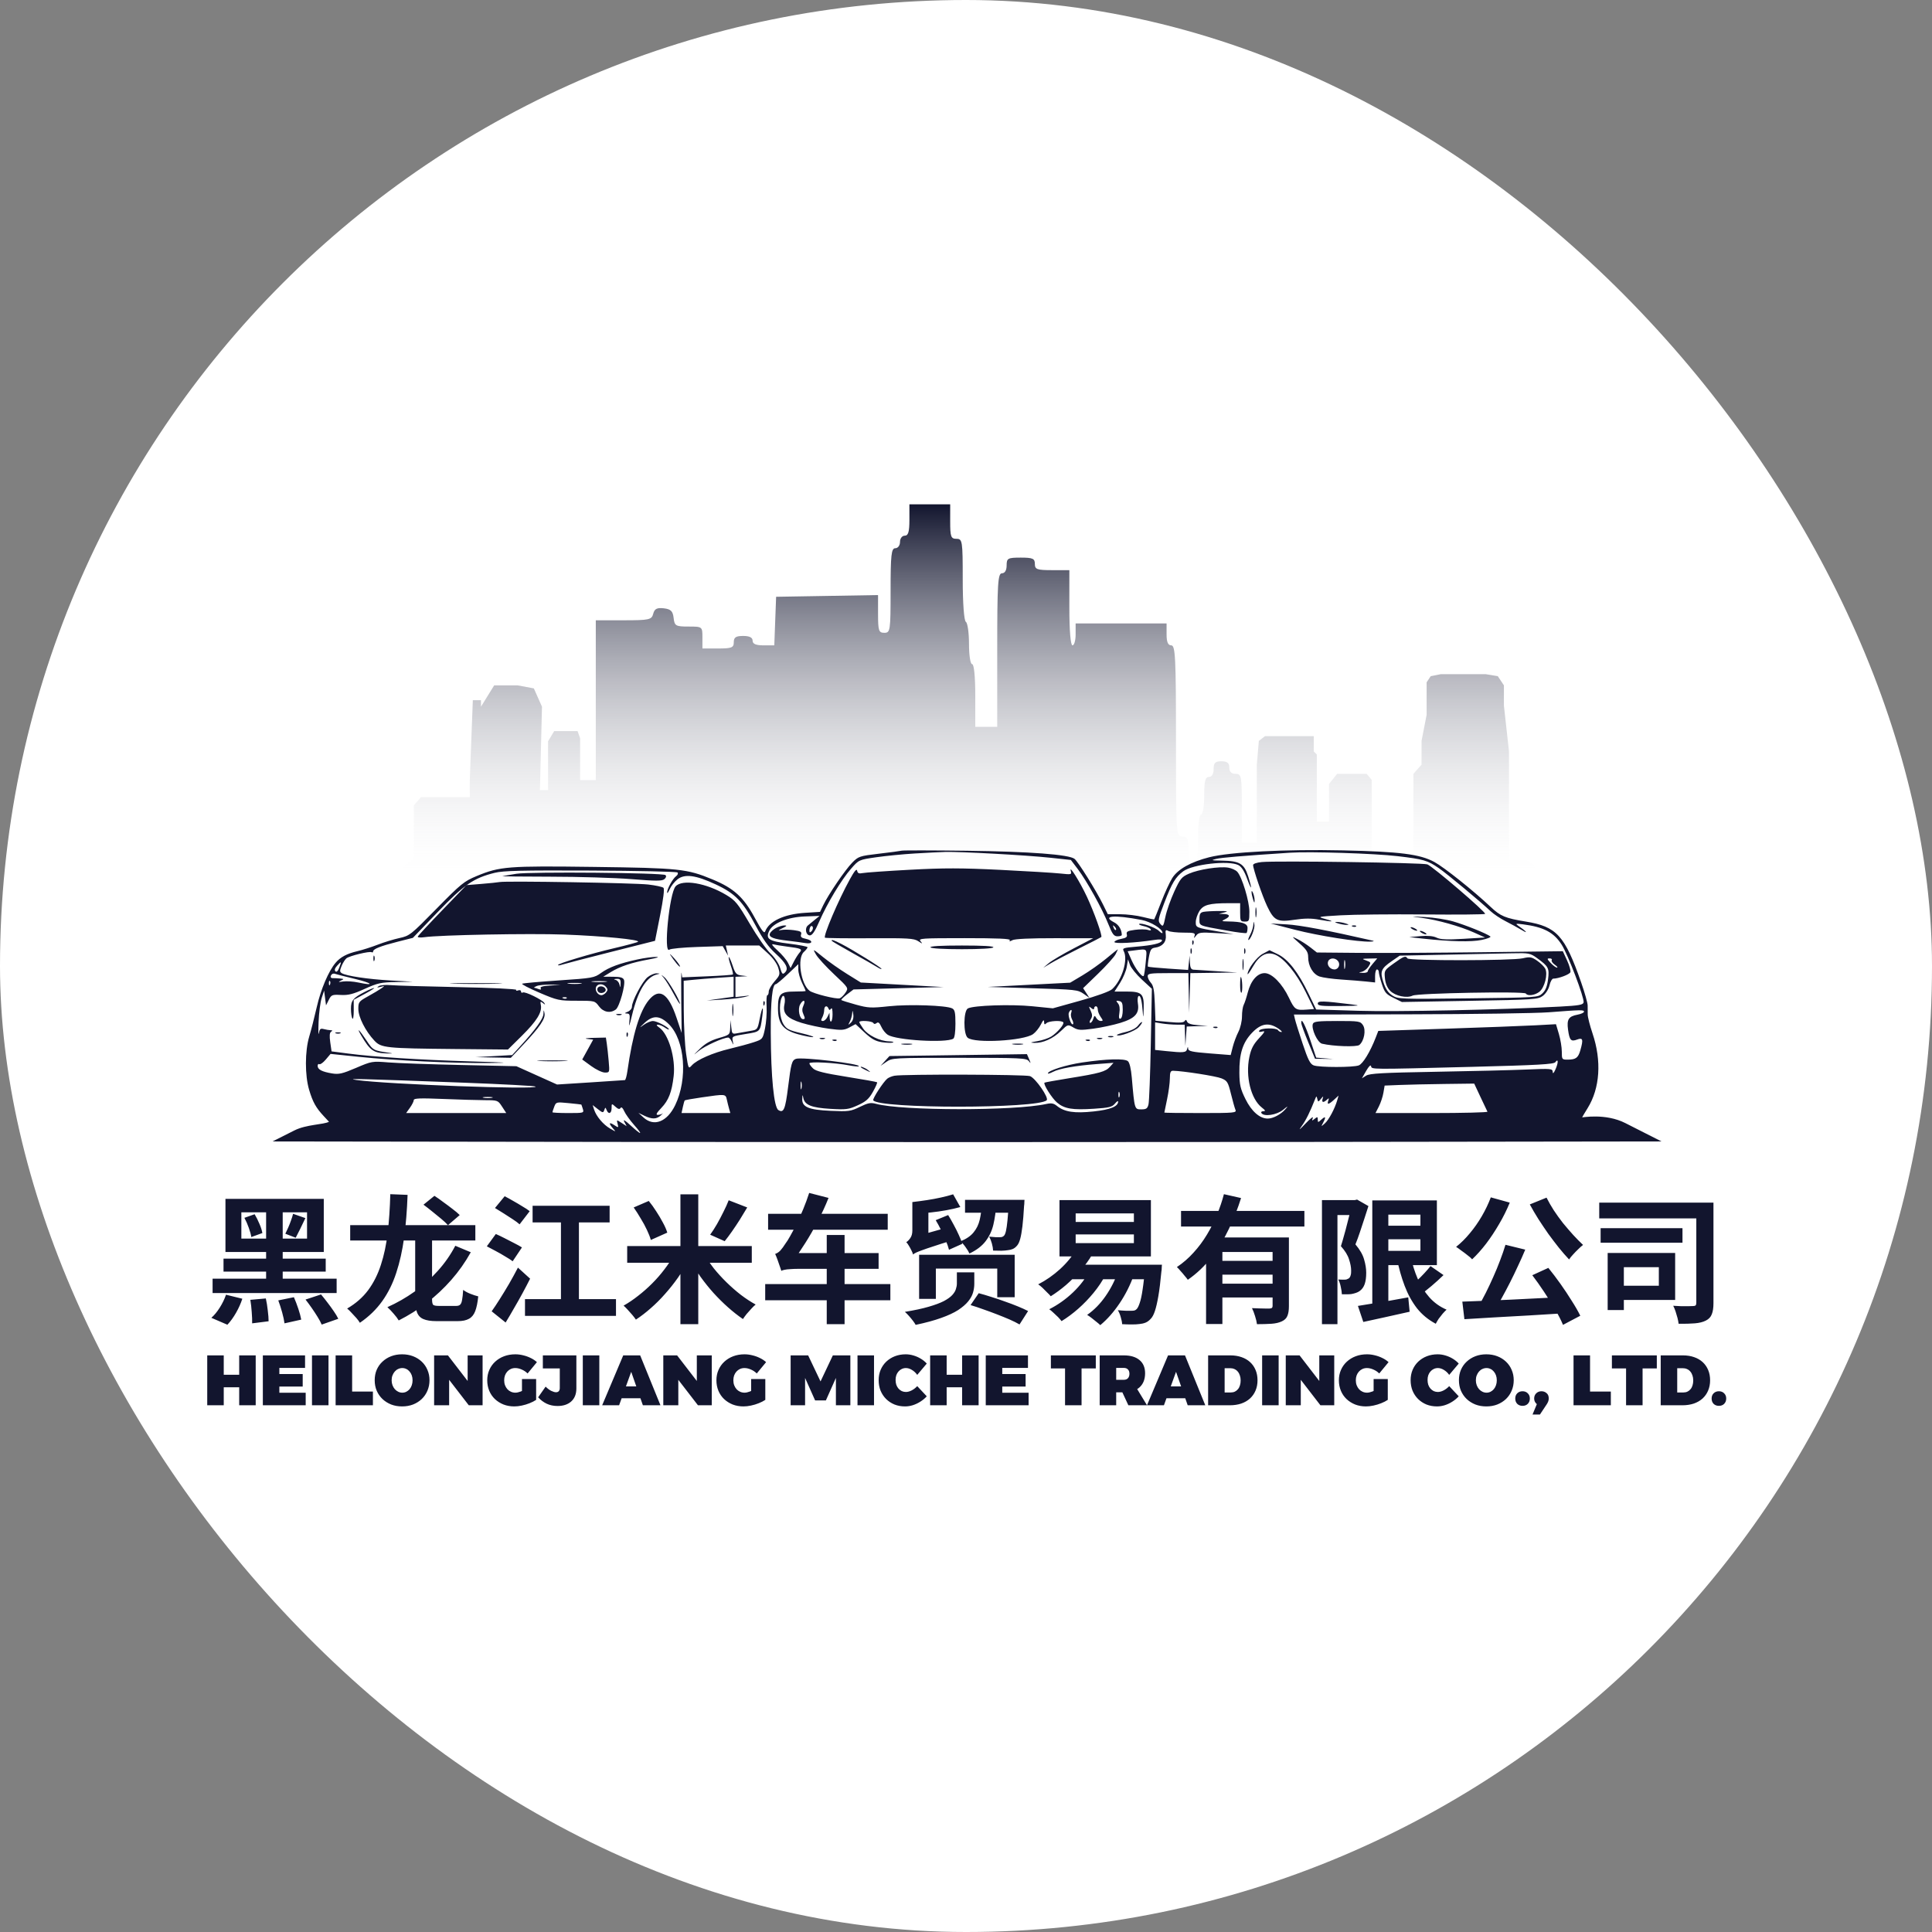
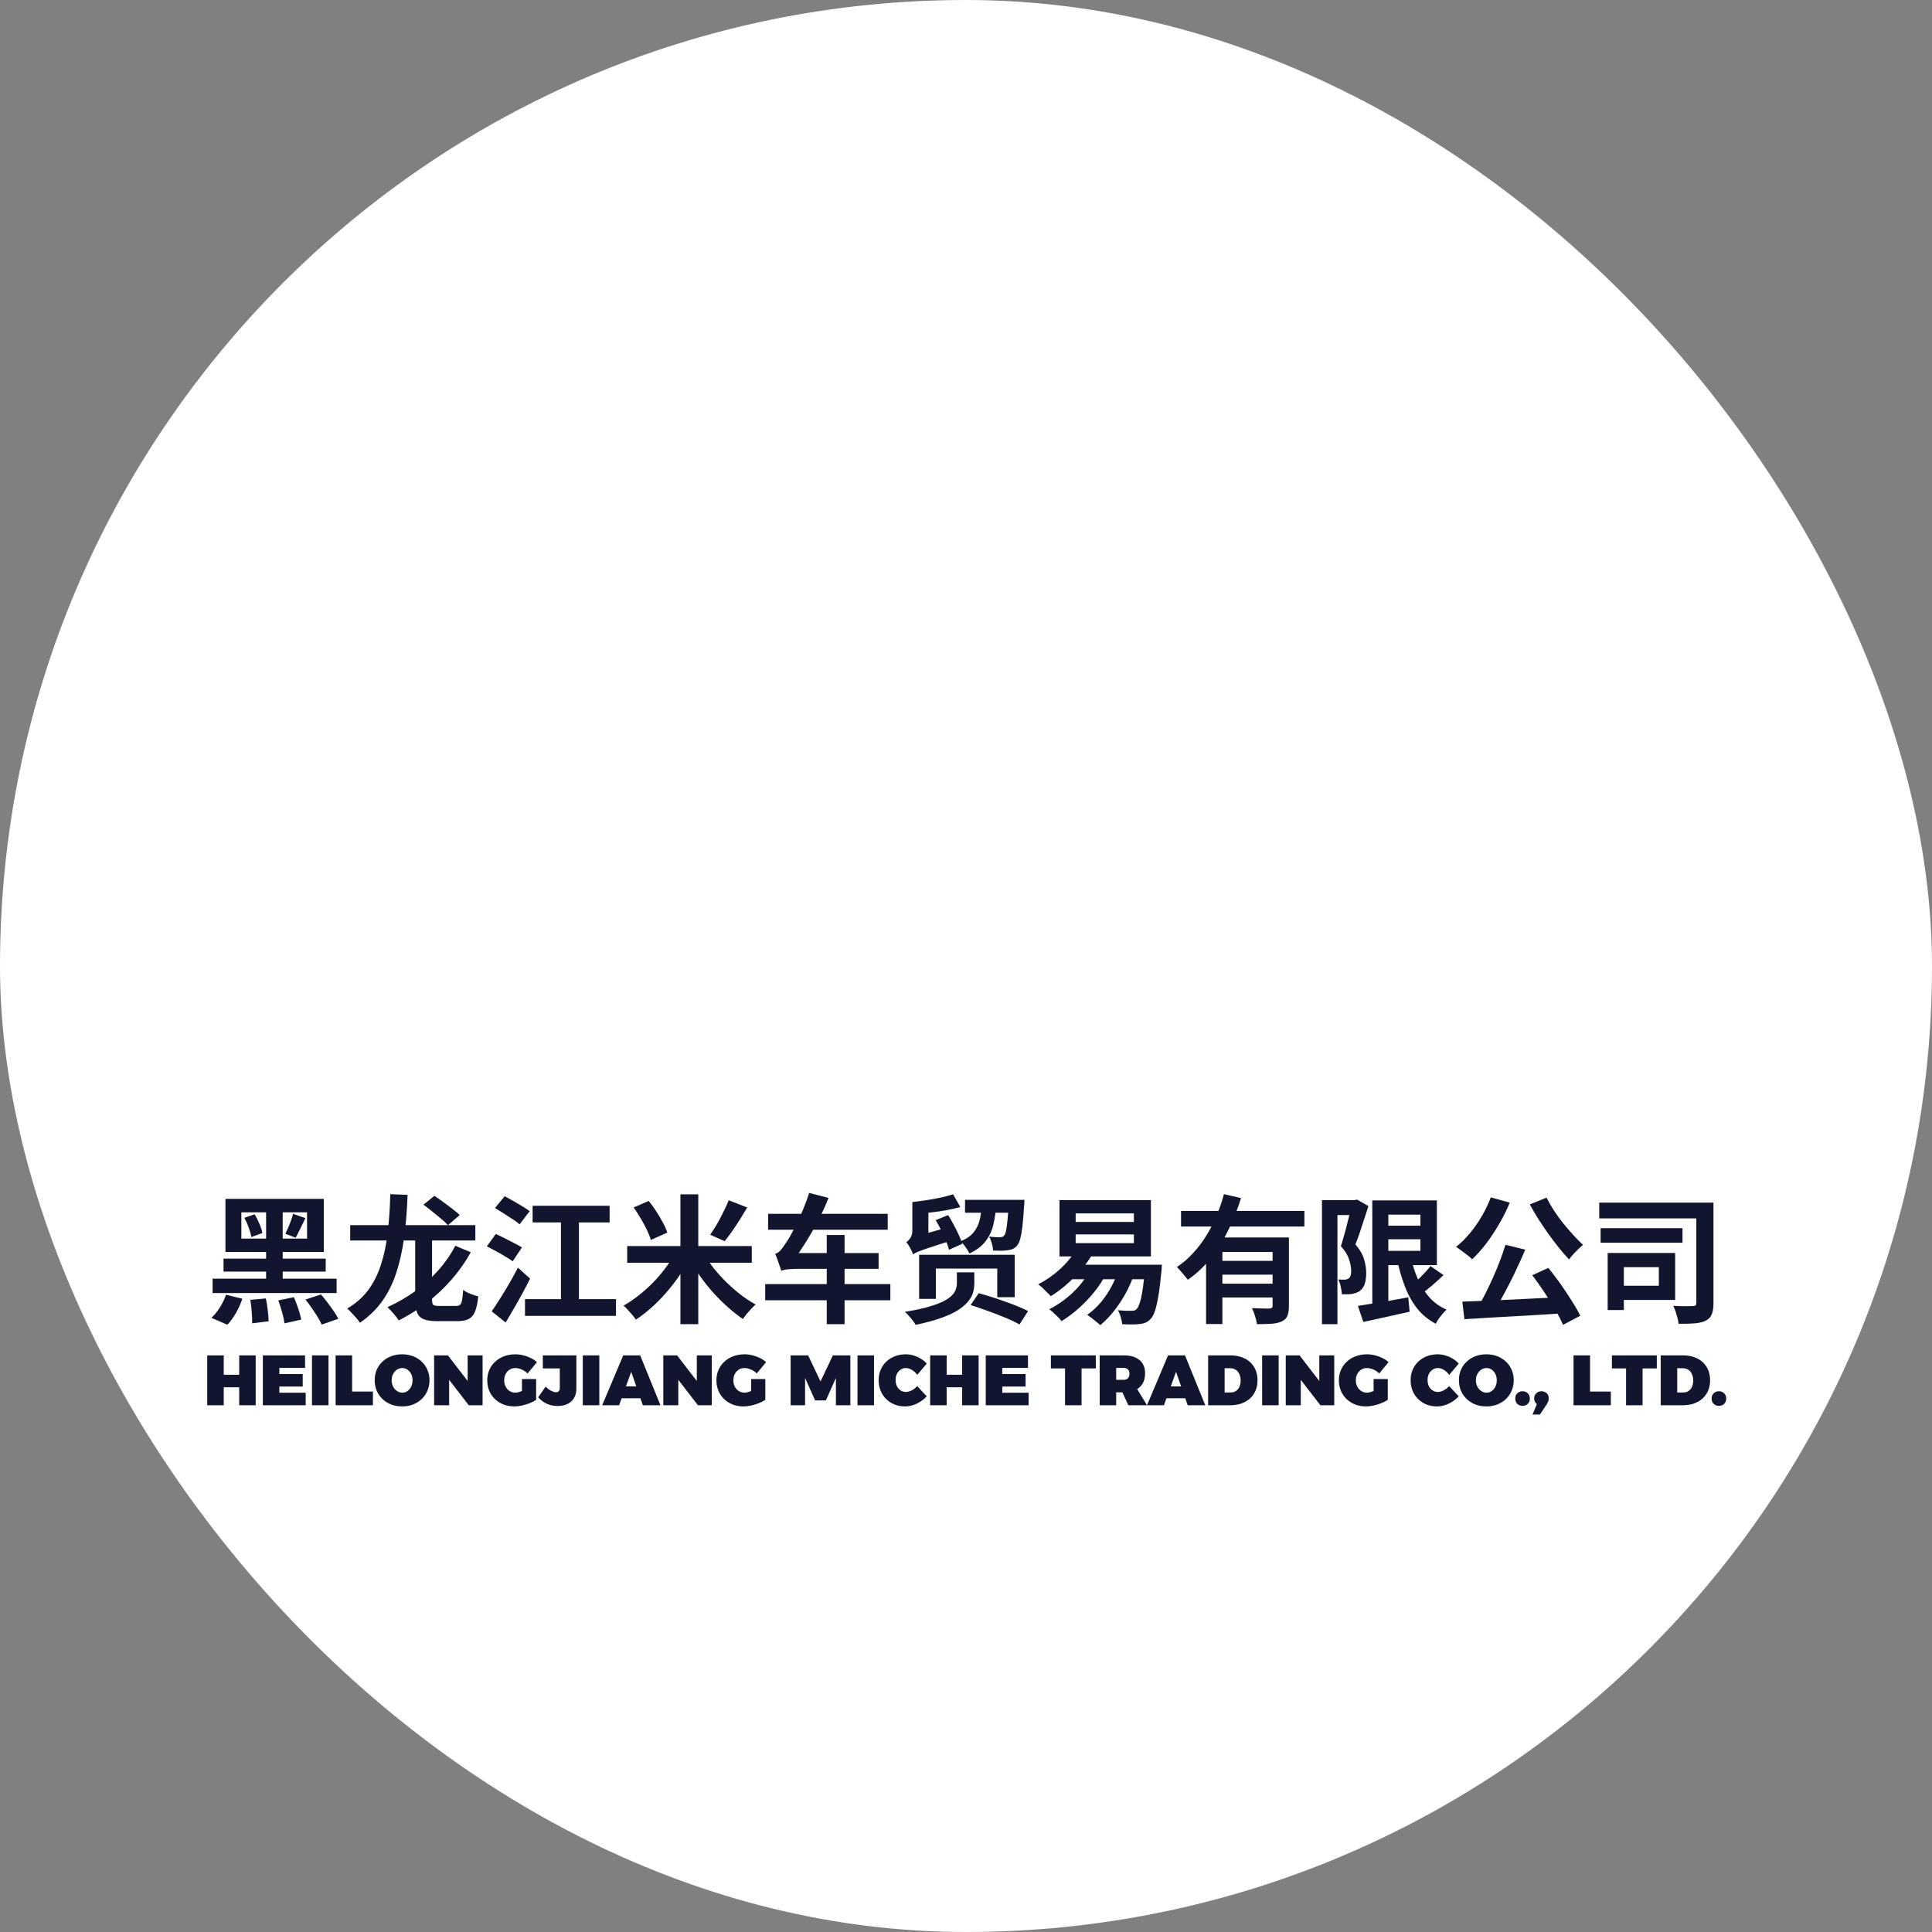
<svg xmlns="http://www.w3.org/2000/svg" width="950" height="950" viewBox="0 0 950 950" fill="none">
  <rect x="0" y="0" width="950" height="950" fill="#808080" stroke="none" />
  <rect width="950" height="950" rx="475" fill="white" />
-   <path d="M444.861 263.407C446.608 263.407 447.174 261.525 447.174 255.704V248H457.198H467.222V256.474C467.222 263.92 467.595 264.948 470.306 264.948C473.231 264.948 473.39 265.976 473.39 284.887C473.39 296.518 474.033 305.222 474.932 305.778C475.78 306.302 476.474 311.195 476.474 316.654C476.474 322.242 477.148 326.578 478.016 326.578C478.942 326.578 479.559 332.741 479.559 341.985V357.393H484.956H490.353V319.644C490.353 287.118 490.673 281.896 492.667 281.896C494.105 281.896 494.98 280.442 494.98 278.044C494.98 274.507 495.546 274.193 501.919 274.193C507.83 274.193 508.859 274.649 508.859 277.274C508.859 279.983 509.888 280.356 517.341 280.356H525.822V298.844C525.822 310.143 526.422 317.333 527.364 317.333C528.213 317.333 528.907 314.907 528.907 311.941V306.548H551.267H573.628V311.941C573.628 315.706 574.325 317.333 575.941 317.333C577.948 317.333 578.255 323.583 578.255 364.326C578.255 410.291 578.322 411.319 581.339 411.319C583.967 411.319 584.423 412.346 584.423 418.252C584.423 423.387 585.023 425.185 586.736 425.185C588.599 425.185 589.049 422.788 589.049 412.859C589.049 405.669 589.693 400.533 590.592 400.533C591.449 400.533 592.134 396.424 592.134 391.289C592.134 384.098 592.647 382.044 594.447 382.044C595.886 382.044 596.76 380.59 596.76 378.193C596.76 375.111 597.531 374.341 600.615 374.341C603.442 374.341 604.471 375.162 604.471 377.422C604.471 379.476 605.499 380.504 607.555 380.504C610.453 380.504 610.639 381.531 610.639 397.452V414.4H618V411.319V376L619 364.326L622 362H629.5H646V369.5L647.5 371V404H653.5V385.5L657.5 380.504H672L674.5 383.5V420H678.5V425.185H695V380.504L699 376V364.326L701.5 351.5V335.5L703.5 332.5L708.5 331.5H715.5H730.5L736.5 332.5L739.5 337V347L742 369.5V423H750.5L754 425.185L757 430V435.5V445.5H193V435V431L203.5 422V396L207 392H223H231V383.585L232.5 344.296H236.5V347.5L243 337H254.5L262.5 338.5L266.5 347.5L265.5 388.5H269.5V374V364.5L272.5 359.5H284L285.251 363V368V383.585H292.962V344.296V305.007H306.66C319.225 305.007 320.43 304.742 321.196 301.812C321.838 299.359 323.044 298.734 326.389 299.116C329.841 299.512 330.845 300.493 331.231 303.852C331.683 307.764 332.244 308.089 338.556 308.089C345.343 308.089 345.394 308.129 345.394 313.481V318.874H353.104C359.786 318.874 360.815 318.463 360.815 315.793C360.815 313.395 361.844 312.711 365.441 312.711C368.526 312.711 370.068 313.481 370.068 315.022C370.068 316.631 371.689 317.333 375.4 317.333H380.733L381.183 305.393L381.634 293.452L406.693 293.028L431.753 292.604V301.887C431.753 310.143 432.094 311.17 434.837 311.17C437.769 311.17 437.921 310.143 437.921 290.37C437.921 272.909 438.293 269.57 440.234 269.57C441.519 269.57 442.548 268.201 442.548 266.489C442.548 264.777 443.576 263.407 444.861 263.407Z" fill="url(#paint0_linear_66_2)" />
  <path d="M118.68 596.108V609.028H150.98V596.108H118.68ZM110.86 589.512H159.208V615.624H110.86V589.512ZM120.176 598.828L125.208 597.06C126.069 598.511 126.863 600.097 127.588 601.82C128.313 603.497 128.789 604.993 129.016 606.308L123.576 608.28C123.395 607.056 122.987 605.56 122.352 603.792C121.717 601.979 120.992 600.324 120.176 598.828ZM109.908 618.888H160.16V625.28H109.908V618.888ZM104.536 628.748H165.532V635.82H104.536V628.748ZM130.852 592.232H139.012V632.42H130.852V592.232ZM144.112 596.856L150.164 598.964C149.348 600.732 148.509 602.477 147.648 604.2C146.832 605.877 146.084 607.351 145.404 608.62L140.304 606.648C140.757 605.741 141.233 604.721 141.732 603.588C142.231 602.455 142.684 601.299 143.092 600.12C143.545 598.896 143.885 597.808 144.112 596.856ZM123.1 639.152L130.716 638.472C131.124 640.285 131.441 642.257 131.668 644.388C131.94 646.519 132.076 648.287 132.076 649.692L123.984 650.712C124.029 649.216 123.961 647.38 123.78 645.204C123.644 643.073 123.417 641.056 123.1 639.152ZM136.836 639.424L144.52 637.86C145.291 639.628 146.016 641.532 146.696 643.572C147.376 645.612 147.852 647.38 148.124 648.876L139.896 650.712C139.715 649.261 139.329 647.471 138.74 645.34C138.151 643.209 137.516 641.237 136.836 639.424ZM150.232 639.016L157.848 636.5C158.891 637.724 159.956 639.061 161.044 640.512C162.132 641.917 163.152 643.323 164.104 644.728C165.056 646.088 165.804 647.335 166.348 648.468L158.188 651.324C157.735 650.236 157.055 648.967 156.148 647.516C155.287 646.111 154.335 644.66 153.292 643.164C152.249 641.668 151.229 640.285 150.232 639.016ZM111.132 636.636L119.156 638.608C118.431 640.875 117.411 643.164 116.096 645.476C114.781 647.788 113.353 649.76 111.812 651.392L103.924 647.992C105.375 646.723 106.757 645.045 108.072 642.96C109.387 640.875 110.407 638.767 111.132 636.636ZM172.196 602.432H233.736V609.98H172.196V602.432ZM191.916 587.2L200.416 587.54C200.144 595.156 199.577 602.16 198.716 608.552C197.855 614.899 196.563 620.679 194.84 625.892C193.163 631.06 190.873 635.684 187.972 639.764C185.071 643.844 181.399 647.403 176.956 650.44C176.639 649.851 176.095 649.103 175.324 648.196C174.553 647.335 173.737 646.451 172.876 645.544C172.06 644.637 171.335 643.935 170.7 643.436C174.916 640.988 178.361 637.973 181.036 634.392C183.711 630.765 185.796 626.617 187.292 621.948C188.833 617.279 189.944 612.043 190.624 606.24C191.304 600.437 191.735 594.091 191.916 587.2ZM204.156 608.28H212.452V638.812C212.452 640.263 212.633 641.192 212.996 641.6C213.404 641.963 214.333 642.144 215.784 642.144C216.101 642.144 216.645 642.144 217.416 642.144C218.232 642.144 219.093 642.144 220 642.144C220.907 642.144 221.768 642.144 222.584 642.144C223.4 642.144 223.989 642.144 224.352 642.144C225.213 642.144 225.848 641.94 226.256 641.532C226.709 641.124 227.027 640.353 227.208 639.22C227.435 638.087 227.616 636.432 227.752 634.256C228.613 634.936 229.769 635.571 231.22 636.16C232.716 636.749 234.031 637.18 235.164 637.452C234.847 640.535 234.348 642.96 233.668 644.728C232.988 646.496 231.968 647.743 230.608 648.468C229.248 649.239 227.412 649.624 225.1 649.624C224.737 649.624 224.193 649.624 223.468 649.624C222.788 649.624 222.017 649.624 221.156 649.624C220.295 649.624 219.433 649.624 218.572 649.624C217.711 649.624 216.917 649.624 216.192 649.624C215.467 649.624 214.945 649.624 214.628 649.624C211.863 649.624 209.709 649.284 208.168 648.604C206.672 647.969 205.629 646.859 205.04 645.272C204.451 643.731 204.156 641.6 204.156 638.88V608.28ZM208.236 592.368L213.608 588.016C214.968 588.877 216.419 589.897 217.96 591.076C219.547 592.209 221.065 593.343 222.516 594.476C223.967 595.564 225.145 596.561 226.052 597.468L220.272 602.432C219.456 601.525 218.345 600.483 216.94 599.304C215.535 598.125 214.061 596.924 212.52 595.7C211.024 594.476 209.596 593.365 208.236 592.368ZM223.876 612.564L231.492 615.76C228.772 620.656 225.576 625.189 221.904 629.36C218.277 633.485 214.288 637.225 209.936 640.58C205.584 643.889 200.96 646.791 196.064 649.284C195.475 648.287 194.636 647.176 193.548 645.952C192.505 644.728 191.485 643.663 190.488 642.756C195.157 640.671 199.6 638.132 203.816 635.14C208.032 632.148 211.84 628.748 215.24 624.94C218.685 621.132 221.564 617.007 223.876 612.564ZM243.392 594L248.152 588.22C249.421 588.855 250.827 589.625 252.368 590.532C253.909 591.393 255.405 592.277 256.856 593.184C258.352 594.045 259.553 594.839 260.46 595.564L255.496 602.024C254.635 601.253 253.501 600.415 252.096 599.508C250.691 598.556 249.217 597.604 247.676 596.652C246.135 595.655 244.707 594.771 243.392 594ZM239.38 612.836L243.8 606.784C245.069 607.328 246.497 608.008 248.084 608.824C249.716 609.64 251.303 610.456 252.844 611.272C254.385 612.043 255.655 612.745 256.652 613.38L252.096 620.18C251.189 619.5 249.988 618.729 248.492 617.868C247.041 616.961 245.5 616.077 243.868 615.216C242.236 614.309 240.74 613.516 239.38 612.836ZM241.76 644.796C242.984 643.073 244.321 641.056 245.772 638.744C247.268 636.387 248.787 633.893 250.328 631.264C251.869 628.589 253.32 625.937 254.68 623.308L260.664 628.748C259.485 631.105 258.216 633.531 256.856 636.024C255.496 638.517 254.113 640.965 252.708 643.368C251.348 645.771 249.988 648.083 248.628 650.304L241.76 644.796ZM261.888 592.912H299.764V601.072H261.888V592.912ZM258.148 638.812H302.892V647.04H258.148V638.812ZM275.828 595.7H284.668V643.504H275.828V595.7ZM308.4 612.7H369.668V620.928H308.4V612.7ZM334.58 587.268H343.352V651.12H334.58V587.268ZM358.312 590.192L367.424 593.728C366.245 595.723 365.021 597.74 363.752 599.78C362.483 601.775 361.213 603.679 359.944 605.492C358.675 607.305 357.473 608.915 356.34 610.32L349.2 607.124C350.288 605.628 351.399 603.905 352.532 601.956C353.665 599.961 354.731 597.944 355.728 595.904C356.771 593.864 357.632 591.96 358.312 590.192ZM311.596 593.728L319.008 590.532C320.277 592.073 321.501 593.773 322.68 595.632C323.904 597.491 324.992 599.327 325.944 601.14C326.941 602.953 327.667 604.608 328.12 606.104L320.028 609.708C319.62 608.257 318.985 606.625 318.124 604.812C317.263 602.953 316.243 601.072 315.064 599.168C313.931 597.219 312.775 595.405 311.596 593.728ZM331.384 616.984L338.524 619.704C337.028 622.605 335.305 625.461 333.356 628.272C331.407 631.037 329.299 633.689 327.032 636.228C324.811 638.767 322.476 641.101 320.028 643.232C317.625 645.363 315.177 647.244 312.684 648.876C312.231 648.196 311.641 647.425 310.916 646.564C310.191 645.703 309.443 644.864 308.672 644.048C307.947 643.232 307.267 642.552 306.632 642.008C309.035 640.648 311.415 639.039 313.772 637.18C316.175 635.321 318.464 633.304 320.64 631.128C322.861 628.907 324.879 626.595 326.692 624.192C328.551 621.789 330.115 619.387 331.384 616.984ZM346.208 616.44C347.523 618.843 349.109 621.245 350.968 623.648C352.872 626.005 354.957 628.295 357.224 630.516C359.491 632.737 361.848 634.8 364.296 636.704C366.744 638.563 369.169 640.149 371.572 641.464C370.892 642.008 370.167 642.711 369.396 643.572C368.625 644.388 367.877 645.227 367.152 646.088C366.427 646.995 365.815 647.833 365.316 648.604C362.868 646.927 360.42 645 357.972 642.824C355.524 640.648 353.144 638.291 350.832 635.752C348.565 633.213 346.435 630.561 344.44 627.796C342.491 624.985 340.723 622.152 339.136 619.296L346.208 616.44ZM377.692 596.856H436.512V604.676H377.692V596.856ZM376.264 631.4H437.804V639.356H376.264V631.4ZM406.524 607.26H415.296V651.12H406.524V607.26ZM384.22 624.94C384.039 624.351 383.767 623.557 383.404 622.56C383.087 621.563 382.724 620.52 382.316 619.432C381.908 618.299 381.523 617.347 381.16 616.576C382.112 616.259 382.973 615.692 383.744 614.876C384.515 614.015 385.376 612.836 386.328 611.34C386.872 610.66 387.597 609.504 388.504 607.872C389.456 606.195 390.499 604.223 391.632 601.956C392.765 599.644 393.876 597.173 394.964 594.544C396.052 591.915 397.027 589.263 397.888 586.588L407.408 589.036C405.867 592.935 404.099 596.765 402.104 600.528C400.155 604.291 398.115 607.849 395.984 611.204C393.899 614.513 391.859 617.505 389.864 620.18V620.384C389.864 620.384 389.569 620.543 388.98 620.86C388.436 621.177 387.779 621.585 387.008 622.084C386.283 622.583 385.625 623.081 385.036 623.58C384.492 624.079 384.22 624.532 384.22 624.94ZM384.22 624.94V618.752L388.708 616.168H432.024V623.92H392.04C390.861 623.92 389.705 623.965 388.572 624.056C387.439 624.101 386.487 624.215 385.716 624.396C384.945 624.532 384.447 624.713 384.22 624.94ZM468.676 587.268L472.212 593.524C470.127 594.113 467.837 594.635 465.344 595.088C462.851 595.541 460.335 595.904 457.796 596.176C455.257 596.448 452.832 596.675 450.52 596.856C450.384 596.04 450.135 595.088 449.772 594C449.409 592.867 449.024 591.892 448.616 591.076C450.973 590.804 453.353 590.487 455.756 590.124C458.159 589.761 460.471 589.331 462.692 588.832C464.959 588.333 466.953 587.812 468.676 587.268ZM460.108 599.984L466.228 597.468C467.135 598.919 468.041 600.505 468.948 602.228C469.9 603.951 470.739 605.628 471.464 607.26C472.235 608.892 472.801 610.343 473.164 611.612L466.636 614.536C466.319 613.221 465.797 611.725 465.072 610.048C464.392 608.371 463.621 606.648 462.76 604.88C461.899 603.112 461.015 601.48 460.108 599.984ZM474.524 589.988H498.46V596.312H474.524V589.988ZM496.08 589.988H503.764C503.764 589.988 503.741 590.351 503.696 591.076C503.696 591.801 503.651 592.413 503.56 592.912C503.333 596.947 503.061 600.301 502.744 602.976C502.427 605.605 502.064 607.668 501.656 609.164C501.248 610.66 500.749 611.748 500.16 612.428C499.525 613.199 498.823 613.765 498.052 614.128C497.327 614.445 496.488 614.649 495.536 614.74C494.765 614.876 493.723 614.967 492.408 615.012C491.139 615.012 489.779 614.989 488.328 614.944C488.283 613.901 488.079 612.723 487.716 611.408C487.353 610.093 486.9 608.983 486.356 608.076C487.535 608.212 488.6 608.303 489.552 608.348C490.504 608.348 491.207 608.348 491.66 608.348C492.521 608.393 493.201 608.144 493.7 607.6C494.063 607.237 494.38 606.467 494.652 605.288C494.924 604.109 495.173 602.364 495.4 600.052C495.627 597.74 495.853 594.748 496.08 591.076V589.988ZM482.82 591.96H489.892C489.665 595.677 489.189 599.077 488.464 602.16C487.739 605.243 486.447 607.985 484.588 610.388C482.775 612.745 480.145 614.74 476.7 616.372C476.292 615.465 475.657 614.423 474.796 613.244C473.935 612.02 473.096 611.068 472.28 610.388C475.181 609.209 477.335 607.736 478.74 605.968C480.191 604.2 481.188 602.16 481.732 599.848C482.276 597.491 482.639 594.861 482.82 591.96ZM448.956 616.848C448.82 616.259 448.548 615.579 448.14 614.808C447.777 614.037 447.369 613.289 446.916 612.564C446.508 611.839 446.077 611.249 445.624 610.796C446.304 610.388 446.961 609.731 447.596 608.824C448.276 607.872 448.616 606.625 448.616 605.084V591.076H456.504V609.708C456.504 609.708 456.255 609.867 455.756 610.184C455.257 610.501 454.623 610.932 453.852 611.476C453.127 611.975 452.379 612.541 451.608 613.176C450.837 613.811 450.203 614.445 449.704 615.08C449.205 615.715 448.956 616.304 448.956 616.848ZM448.956 616.848L448.14 610.184L451.064 607.736L466.772 603.316C466.817 604.359 466.931 605.537 467.112 606.852C467.339 608.121 467.565 609.187 467.792 610.048C464.075 611.181 461.083 612.133 458.816 612.904C456.549 613.629 454.759 614.241 453.444 614.74C452.175 615.193 451.2 615.579 450.52 615.896C449.84 616.213 449.319 616.531 448.956 616.848ZM470.512 625.62H479.08V631.332C479.08 632.692 478.876 634.097 478.468 635.548C478.06 636.999 477.267 638.449 476.088 639.9C474.909 641.351 473.255 642.779 471.124 644.184C468.993 645.544 466.205 646.836 462.76 648.06C459.36 649.284 455.189 650.417 450.248 651.46C449.931 650.871 449.477 650.191 448.888 649.42C448.299 648.649 447.641 647.856 446.916 647.04C446.236 646.269 445.579 645.612 444.944 645.068C449.659 644.297 453.557 643.459 456.64 642.552C459.768 641.645 462.261 640.716 464.12 639.764C465.979 638.767 467.361 637.769 468.268 636.772C469.175 635.775 469.764 634.8 470.036 633.848C470.353 632.896 470.512 631.989 470.512 631.128V625.62ZM477.244 641.736L481.256 635.888C483.16 636.387 485.223 636.999 487.444 637.724C489.665 638.404 491.887 639.152 494.108 639.968C496.329 640.739 498.437 641.532 500.432 642.348C502.427 643.164 504.127 643.935 505.532 644.66L501.316 651.256C500.001 650.485 498.369 649.669 496.42 648.808C494.516 647.992 492.453 647.153 490.232 646.292C488.011 645.431 485.789 644.615 483.568 643.844C481.347 643.028 479.239 642.325 477.244 641.736ZM451.948 616.984H498.936V637.86H490.368V623.784H460.176V638.676H451.948V616.984ZM528.924 606.988V611.272H557.552V606.988H528.924ZM528.924 596.652V600.868H557.552V596.652H528.924ZM520.968 590.124H565.916V617.8H520.968V590.124ZM525.116 621.88H564.964V629.02H525.116V621.88ZM563.06 621.88H571.356C571.356 621.88 571.333 622.084 571.288 622.492C571.288 622.855 571.265 623.308 571.22 623.852C571.22 624.351 571.175 624.781 571.084 625.144C570.631 630.085 570.132 634.143 569.588 637.316C569.044 640.444 568.477 642.892 567.888 644.66C567.299 646.428 566.619 647.697 565.848 648.468C565.032 649.375 564.171 650.009 563.264 650.372C562.357 650.735 561.36 650.961 560.272 651.052C559.32 651.188 558.073 651.256 556.532 651.256C555.036 651.256 553.449 651.211 551.772 651.12C551.727 650.123 551.5 648.967 551.092 647.652C550.729 646.337 550.253 645.204 549.664 644.252C551.069 644.388 552.384 644.479 553.608 644.524C554.877 644.524 555.807 644.524 556.396 644.524C556.985 644.524 557.461 644.479 557.824 644.388C558.187 644.297 558.549 644.071 558.912 643.708C559.411 643.209 559.909 642.212 560.408 640.716C560.952 639.175 561.428 636.976 561.836 634.12C562.289 631.264 562.697 627.569 563.06 623.036V621.88ZM529.332 614.196L537.152 616.712C535.52 619.523 533.571 622.197 531.304 624.736C529.083 627.275 526.725 629.632 524.232 631.808C521.739 633.939 519.223 635.797 516.684 637.384C516.231 636.84 515.619 636.205 514.848 635.48C514.123 634.709 513.375 633.961 512.604 633.236C511.833 632.511 511.131 631.944 510.496 631.536C514.304 629.587 517.885 627.093 521.24 624.056C524.595 620.973 527.292 617.687 529.332 614.196ZM535.996 624.396L543.68 626.776C542.048 629.904 540.053 632.896 537.696 635.752C535.384 638.563 532.891 641.147 530.216 643.504C527.541 645.861 524.799 647.901 521.988 649.624C521.58 649.08 521.013 648.423 520.288 647.652C519.563 646.927 518.792 646.201 517.976 645.476C517.205 644.751 516.525 644.184 515.936 643.776C520.152 641.645 524.028 638.903 527.564 635.548C531.145 632.148 533.956 628.431 535.996 624.396ZM549.868 624.872L557.62 626.708C555.807 631.831 553.427 636.568 550.48 640.92C547.579 645.227 544.428 648.785 541.028 651.596C540.575 651.143 539.94 650.599 539.124 649.964C538.353 649.329 537.56 648.695 536.744 648.06C535.928 647.425 535.203 646.927 534.568 646.564C538.013 644.161 541.051 641.056 543.68 637.248C546.355 633.395 548.417 629.269 549.868 624.872ZM580.74 595.428H641.396V603.112H580.74V595.428ZM599.1 619.976H628.612V626.776H599.1V619.976ZM593.048 608.484H627.388V615.624H601.072V651.052H593.048V608.484ZM625.756 608.484H633.78V642.28C633.78 644.275 633.531 645.861 633.032 647.04C632.579 648.219 631.649 649.125 630.244 649.76C628.884 650.395 627.207 650.78 625.212 650.916C623.217 651.052 620.837 651.12 618.072 651.12C617.936 649.987 617.619 648.649 617.12 647.108C616.667 645.612 616.168 644.32 615.624 643.232C616.803 643.277 617.981 643.323 619.16 643.368C620.339 643.413 621.381 643.436 622.288 643.436C623.24 643.436 623.897 643.436 624.26 643.436C624.849 643.391 625.235 643.277 625.416 643.096C625.643 642.915 625.756 642.597 625.756 642.144V608.484ZM601.82 587.2L610.252 589.104C608.665 594.181 606.671 599.236 604.268 604.268C601.911 609.255 599.055 613.901 595.7 618.208C592.391 622.515 588.515 626.209 584.072 629.292C583.664 628.703 583.12 628.023 582.44 627.252C581.805 626.436 581.148 625.665 580.468 624.94C579.833 624.169 579.244 623.535 578.7 623.036C581.692 621.041 584.412 618.684 586.86 615.964C589.353 613.244 591.552 610.297 593.456 607.124C595.405 603.905 597.06 600.619 598.42 597.264C599.825 593.864 600.959 590.509 601.82 587.2ZM599.1 631.196H628.612V637.996H599.1V631.196ZM679.408 602.704H702.8V609.368H679.408V602.704ZM667.712 642.144C669.752 641.827 672.109 641.441 674.784 640.988C677.504 640.535 680.383 640.059 683.42 639.56C686.457 639.016 689.472 638.472 692.464 637.928L693.144 645C689.2 645.907 685.233 646.791 681.244 647.652C677.255 648.559 673.628 649.352 670.364 650.032L667.712 642.144ZM674.784 590.26H682.672V643.98H674.784V590.26ZM679.408 590.26H706.54V622.084H679.408V615.08H698.448V597.264H679.408V590.26ZM693.552 617.392C694.413 621.472 695.592 625.257 697.088 628.748C698.584 632.193 700.488 635.231 702.8 637.86C705.112 640.489 707.945 642.529 711.3 643.98C710.711 644.524 710.076 645.181 709.396 645.952C708.716 646.768 708.059 647.607 707.424 648.468C706.835 649.375 706.359 650.191 705.996 650.916C702.324 648.967 699.241 646.428 696.748 643.3C694.3 640.127 692.283 636.455 690.696 632.284C689.109 628.113 687.817 623.535 686.82 618.548L693.552 617.392ZM703.412 622.56L709.804 626.98C707.945 628.793 705.973 630.584 703.888 632.352C701.848 634.075 699.967 635.548 698.244 636.772L693.212 632.896C694.3 631.989 695.456 630.947 696.68 629.768C697.949 628.589 699.173 627.365 700.352 626.096C701.531 624.827 702.551 623.648 703.412 622.56ZM650.032 590.124H666.964V597.468H657.648V651.12H650.032V590.124ZM664.72 590.124H666.148L667.304 589.852L672.88 593.048C672.245 595.043 671.565 597.151 670.84 599.372C670.115 601.593 669.389 603.792 668.664 605.968C667.939 608.144 667.213 610.116 666.488 611.884C668.709 614.513 670.137 617.007 670.772 619.364C671.452 621.676 671.792 623.829 671.792 625.824C671.792 628.091 671.543 629.949 671.044 631.4C670.545 632.851 669.729 633.984 668.596 634.8C668.052 635.208 667.417 635.525 666.692 635.752C666.012 635.979 665.309 636.16 664.584 636.296C663.949 636.387 663.201 636.432 662.34 636.432C661.524 636.432 660.685 636.432 659.824 636.432C659.779 635.389 659.597 634.165 659.28 632.76C659.008 631.355 658.6 630.153 658.056 629.156C658.691 629.201 659.257 629.224 659.756 629.224C660.3 629.224 660.776 629.224 661.184 629.224C661.547 629.224 661.887 629.179 662.204 629.088C662.567 628.952 662.907 628.793 663.224 628.612C663.632 628.295 663.927 627.819 664.108 627.184C664.335 626.504 664.425 625.688 664.38 624.736C664.38 623.149 664.04 621.336 663.36 619.296C662.725 617.211 661.388 615.035 659.348 612.768C659.847 611.227 660.345 609.527 660.844 607.668C661.388 605.809 661.887 603.951 662.34 602.092C662.839 600.188 663.292 598.42 663.7 596.788C664.153 595.111 664.493 593.728 664.72 592.64V590.124ZM740.268 612.088L749.992 614.468C748.904 617.097 747.703 619.795 746.388 622.56C745.119 625.325 743.804 628.045 742.444 630.72C741.084 633.395 739.724 635.956 738.364 638.404C737.049 640.807 735.757 642.983 734.488 644.932L726.872 642.552C728.096 640.467 729.343 638.177 730.612 635.684C731.881 633.145 733.105 630.539 734.284 627.864C735.508 625.144 736.619 622.447 737.616 619.772C738.659 617.052 739.543 614.491 740.268 612.088ZM719.052 640.036C722.225 639.9 725.807 639.764 729.796 639.628C733.785 639.447 738.001 639.265 742.444 639.084C746.887 638.857 751.397 638.631 755.976 638.404C760.6 638.177 765.156 637.951 769.644 637.724L769.372 645.748C763.569 646.111 757.699 646.473 751.76 646.836C745.821 647.199 740.132 647.516 734.692 647.788C729.297 648.105 724.424 648.4 720.072 648.672L719.052 640.036ZM753.46 627.048L761.348 623.444C763.343 625.892 765.337 628.521 767.332 631.332C769.327 634.143 771.163 636.908 772.84 639.628C774.563 642.303 775.968 644.751 777.056 646.972L768.556 651.46C767.649 649.239 766.357 646.723 764.68 643.912C763.003 641.056 761.189 638.155 759.24 635.208C757.291 632.261 755.364 629.541 753.46 627.048ZM733.06 588.764L742.376 591.348C740.925 594.929 739.18 598.443 737.14 601.888C735.145 605.333 733.015 608.552 730.748 611.544C728.481 614.491 726.192 617.052 723.88 619.228C723.336 618.593 722.565 617.913 721.568 617.188C720.616 616.417 719.619 615.669 718.576 614.944C717.579 614.173 716.717 613.561 715.992 613.108C718.349 611.249 720.593 609.028 722.724 606.444C724.9 603.86 726.872 601.049 728.64 598.012C730.408 594.975 731.881 591.892 733.06 588.764ZM760.464 588.9C761.461 590.895 762.64 592.957 764 595.088C765.405 597.219 766.924 599.327 768.556 601.412C770.233 603.452 771.911 605.401 773.588 607.26C775.265 609.073 776.875 610.705 778.416 612.156C777.691 612.7 776.897 613.403 776.036 614.264C775.175 615.08 774.336 615.941 773.52 616.848C772.704 617.709 772.047 618.525 771.548 619.296C769.916 617.573 768.239 615.647 766.516 613.516C764.793 611.34 763.071 609.073 761.348 606.716C759.671 604.313 758.039 601.888 756.452 599.44C754.911 596.992 753.505 594.589 752.236 592.232L760.464 588.9ZM786.372 591.348H837.032V599.1H786.372V591.348ZM787.052 603.928H827.308V611.068H787.052V603.928ZM834.108 591.348H842.54V640.784C842.54 643.096 842.268 644.909 841.724 646.224C841.225 647.584 840.251 648.627 838.8 649.352C837.395 650.077 835.581 650.531 833.36 650.712C831.139 650.893 828.487 650.961 825.404 650.916C825.313 650.1 825.132 649.148 824.86 648.06C824.588 647.017 824.271 645.952 823.908 644.864C823.545 643.776 823.16 642.847 822.752 642.076C824.067 642.167 825.381 642.235 826.696 642.28C828.011 642.28 829.189 642.28 830.232 642.28C831.275 642.235 832.023 642.212 832.476 642.212C833.111 642.212 833.541 642.099 833.768 641.872C833.995 641.645 834.108 641.215 834.108 640.58V591.348ZM790.52 616.1H798.476V644.184H790.52V616.1ZM797.592 616.1H823.704V639.22H797.592V632.216H815.68V623.104H797.592V616.1ZM101.901 666.465H110.021V675.985H117.616V666.465H125.736V691H117.616V682.145H110.021V691H101.901V666.465ZM129.245 666.465H150V672.625H137.365V675.635H148.845V681.795H137.365V684.84H150.315V691H129.245V666.465ZM153.41 666.465H161.53V691H153.41V666.465ZM165.031 666.465H173.151V684.245H183.371V691H165.031V666.465ZM197.721 665.94C199.681 665.94 201.477 666.255 203.111 666.885C204.744 667.515 206.167 668.402 207.381 669.545C208.594 670.688 209.527 672.042 210.181 673.605C210.857 675.145 211.196 676.837 211.196 678.68C211.196 680.523 210.857 682.238 210.181 683.825C209.527 685.388 208.594 686.753 207.381 687.92C206.167 689.063 204.744 689.962 203.111 690.615C201.477 691.245 199.681 691.56 197.721 691.56C195.761 691.56 193.964 691.245 192.331 690.615C190.697 689.962 189.274 689.063 188.061 687.92C186.847 686.753 185.902 685.388 185.226 683.825C184.572 682.262 184.246 680.547 184.246 678.68C184.246 676.813 184.572 675.11 185.226 673.57C185.902 672.007 186.847 670.665 188.061 669.545C189.274 668.402 190.697 667.515 192.331 666.885C193.964 666.255 195.761 665.94 197.721 665.94ZM197.826 672.695C197.126 672.695 196.449 672.847 195.796 673.15C195.166 673.43 194.606 673.85 194.116 674.41C193.649 674.947 193.276 675.577 192.996 676.3C192.716 677.023 192.576 677.828 192.576 678.715C192.576 679.578 192.716 680.383 192.996 681.13C193.276 681.877 193.661 682.53 194.151 683.09C194.641 683.627 195.201 684.047 195.831 684.35C196.461 684.653 197.126 684.805 197.826 684.805C198.526 684.805 199.179 684.653 199.786 684.35C200.392 684.047 200.929 683.627 201.396 683.09C201.862 682.53 202.224 681.877 202.481 681.13C202.737 680.383 202.866 679.578 202.866 678.715C202.866 677.828 202.737 677.023 202.481 676.3C202.224 675.577 201.862 674.947 201.396 674.41C200.929 673.85 200.392 673.43 199.786 673.15C199.179 672.847 198.526 672.695 197.826 672.695ZM213.464 666.465H220.254L232.119 681.865L229.949 682.6V666.465H237.299V691H230.509L218.679 675.67L220.849 674.935V691H213.464V666.465ZM259.428 675.355C258.611 674.538 257.654 673.897 256.558 673.43C255.461 672.94 254.399 672.695 253.373 672.695C252.579 672.695 251.844 672.847 251.168 673.15C250.514 673.453 249.943 673.873 249.453 674.41C248.963 674.947 248.578 675.588 248.298 676.335C248.041 677.058 247.913 677.852 247.913 678.715C247.913 679.602 248.053 680.418 248.333 681.165C248.613 681.888 248.998 682.53 249.488 683.09C249.978 683.627 250.561 684.047 251.238 684.35C251.914 684.653 252.649 684.805 253.443 684.805C254.166 684.805 255.053 684.607 256.103 684.21C257.176 683.79 258.156 683.265 259.043 682.635L263.628 688.34C262.718 688.947 261.644 689.495 260.408 689.985C259.194 690.475 257.923 690.86 256.593 691.14C255.286 691.42 254.049 691.56 252.883 691.56C250.969 691.56 249.196 691.245 247.563 690.615C245.953 689.962 244.541 689.063 243.328 687.92C242.138 686.777 241.216 685.423 240.563 683.86C239.909 682.273 239.583 680.558 239.583 678.715C239.583 676.872 239.921 675.18 240.598 673.64C241.274 672.077 242.231 670.723 243.468 669.58C244.728 668.413 246.198 667.515 247.878 666.885C249.558 666.255 251.401 665.94 253.408 665.94C254.691 665.94 255.974 666.103 257.258 666.43C258.564 666.733 259.801 667.177 260.968 667.76C262.134 668.32 263.149 668.997 264.013 669.79L259.428 675.355ZM256.663 678.085H263.628V688.34H256.663V678.085ZM283.412 682.705C283.412 685.458 282.572 687.593 280.892 689.11C279.236 690.603 276.996 691.35 274.172 691.35C272.189 691.35 270.404 690.977 268.817 690.23C267.254 689.483 265.854 688.433 264.617 687.08L268.292 681.83C269.249 682.787 270.182 683.487 271.092 683.93C272.026 684.373 272.796 684.595 273.402 684.595C273.962 684.595 274.406 684.432 274.732 684.105C275.082 683.755 275.257 683.23 275.257 682.53V672.87H266.927V666.465H283.412V682.705ZM286.574 666.465H294.694V691H286.574V666.465ZM306.455 666.465H314.785L324.76 691H316.115L310.375 674.55L304.425 691H296.095L306.455 666.465ZM303.095 681.725H317.165V687.535H303.095V681.725ZM326.154 666.465H332.944L344.809 681.865L342.639 682.6V666.465H349.989V691H343.199L331.369 675.67L333.539 674.935V691H326.154V666.465ZM372.118 675.355C371.301 674.538 370.345 673.897 369.248 673.43C368.151 672.94 367.09 672.695 366.063 672.695C365.27 672.695 364.535 672.847 363.858 673.15C363.205 673.453 362.633 673.873 362.143 674.41C361.653 674.947 361.268 675.588 360.988 676.335C360.731 677.058 360.603 677.852 360.603 678.715C360.603 679.602 360.743 680.418 361.023 681.165C361.303 681.888 361.688 682.53 362.178 683.09C362.668 683.627 363.251 684.047 363.928 684.35C364.605 684.653 365.34 684.805 366.133 684.805C366.856 684.805 367.743 684.607 368.793 684.21C369.866 683.79 370.846 683.265 371.733 682.635L376.318 688.34C375.408 688.947 374.335 689.495 373.098 689.985C371.885 690.475 370.613 690.86 369.283 691.14C367.976 691.42 366.74 691.56 365.573 691.56C363.66 691.56 361.886 691.245 360.253 690.615C358.643 689.962 357.231 689.063 356.018 687.92C354.828 686.777 353.906 685.423 353.253 683.86C352.6 682.273 352.273 680.558 352.273 678.715C352.273 676.872 352.611 675.18 353.288 673.64C353.965 672.077 354.921 670.723 356.158 669.58C357.418 668.413 358.888 667.515 360.568 666.885C362.248 666.255 364.091 665.94 366.098 665.94C367.381 665.94 368.665 666.103 369.948 666.43C371.255 666.733 372.491 667.177 373.658 667.76C374.825 668.32 375.84 668.997 376.703 669.79L372.118 675.355ZM369.353 678.085H376.318V688.34H369.353V678.085ZM388.771 666.465H397.381L403.471 679.275L409.526 666.465H418.136V691H411.031V677.56L406.096 688.62H400.811L395.876 677.56V691H388.771V666.465ZM421.652 666.465H429.772V691H421.652V666.465ZM451.018 676.055C450.295 675.028 449.42 674.212 448.393 673.605C447.39 672.998 446.41 672.695 445.453 672.695C444.73 672.695 444.053 672.847 443.423 673.15C442.817 673.43 442.28 673.838 441.813 674.375C441.347 674.888 440.985 675.507 440.728 676.23C440.495 676.93 440.378 677.7 440.378 678.54C440.378 679.403 440.495 680.197 440.728 680.92C440.985 681.643 441.347 682.273 441.813 682.81C442.28 683.323 442.817 683.732 443.423 684.035C444.053 684.315 444.73 684.455 445.453 684.455C446.34 684.455 447.285 684.198 448.288 683.685C449.315 683.148 450.225 682.448 451.018 681.585L455.708 686.59C454.798 687.593 453.748 688.468 452.558 689.215C451.392 689.962 450.155 690.545 448.848 690.965C447.565 691.362 446.293 691.56 445.033 691.56C443.143 691.56 441.405 691.245 439.818 690.615C438.255 689.962 436.89 689.063 435.723 687.92C434.557 686.753 433.647 685.388 432.993 683.825C432.363 682.238 432.048 680.512 432.048 678.645C432.048 676.802 432.375 675.11 433.028 673.57C433.682 672.03 434.603 670.688 435.793 669.545C437.007 668.402 438.418 667.515 440.028 666.885C441.662 666.255 443.435 665.94 445.348 665.94C446.608 665.94 447.868 666.127 449.128 666.5C450.412 666.873 451.613 667.398 452.733 668.075C453.877 668.752 454.868 669.557 455.708 670.49L451.018 676.055ZM457.37 666.465H465.49V675.985H473.085V666.465H481.205V691H473.085V682.145H465.49V691H457.37V666.465ZM484.714 666.465H505.469V672.625H492.834V675.635H504.314V681.795H492.834V684.84H505.784V691H484.714V666.465ZM516.738 666.465H538.823V672.87H531.823V691H523.703V672.87H516.738V666.465ZM552.599 666.465C555.936 666.465 558.514 667.235 560.334 668.775C562.154 670.292 563.064 672.45 563.064 675.25C563.064 678.213 562.154 680.523 560.334 682.18C558.514 683.813 555.936 684.63 552.599 684.63H548.854V691H540.734V666.465H552.599ZM552.599 678.47C553.486 678.47 554.163 678.213 554.629 677.7C555.119 677.163 555.364 676.428 555.364 675.495C555.364 674.585 555.119 673.885 554.629 673.395C554.163 672.882 553.486 672.625 552.599 672.625H548.854V678.47H552.599ZM550.534 681.725H558.374L564.009 691H554.839L550.534 681.725ZM574.356 666.465H582.686L592.661 691H584.016L578.276 674.55L572.326 691H563.996L574.356 666.465ZM570.996 681.725H585.066V687.535H570.996V681.725ZM605.01 666.465C607.04 666.465 608.871 666.757 610.505 667.34C612.138 667.9 613.538 668.717 614.705 669.79C615.871 670.863 616.77 672.158 617.4 673.675C618.03 675.168 618.345 676.848 618.345 678.715C618.345 680.582 618.018 682.273 617.365 683.79C616.735 685.283 615.825 686.578 614.635 687.675C613.445 688.748 612.01 689.577 610.33 690.16C608.65 690.72 606.771 691 604.695 691H594.055V666.465H605.01ZM605.22 684.7C605.966 684.7 606.631 684.56 607.215 684.28C607.798 684 608.3 683.603 608.72 683.09C609.163 682.577 609.49 681.958 609.7 681.235C609.933 680.512 610.05 679.695 610.05 678.785C610.05 677.875 609.921 677.058 609.665 676.335C609.431 675.588 609.081 674.947 608.615 674.41C608.171 673.873 607.623 673.465 606.97 673.185C606.34 672.905 605.628 672.765 604.835 672.765H602.175V684.7H605.22ZM620.612 666.465H628.732V691H620.612V666.465ZM632.233 666.465H639.023L650.888 681.865L648.718 682.6V666.465H656.068V691H649.278L637.448 675.67L639.618 674.935V691H632.233V666.465ZM678.197 675.355C677.38 674.538 676.424 673.897 675.327 673.43C674.23 672.94 673.169 672.695 672.142 672.695C671.349 672.695 670.614 672.847 669.937 673.15C669.284 673.453 668.712 673.873 668.222 674.41C667.732 674.947 667.347 675.588 667.067 676.335C666.81 677.058 666.682 677.852 666.682 678.715C666.682 679.602 666.822 680.418 667.102 681.165C667.382 681.888 667.767 682.53 668.257 683.09C668.747 683.627 669.33 684.047 670.007 684.35C670.684 684.653 671.419 684.805 672.212 684.805C672.935 684.805 673.822 684.607 674.872 684.21C675.945 683.79 676.925 683.265 677.812 682.635L682.397 688.34C681.487 688.947 680.414 689.495 679.177 689.985C677.964 690.475 676.692 690.86 675.362 691.14C674.055 691.42 672.819 691.56 671.652 691.56C669.739 691.56 667.965 691.245 666.332 690.615C664.722 689.962 663.31 689.063 662.097 687.92C660.907 686.777 659.985 685.423 659.332 683.86C658.679 682.273 658.352 680.558 658.352 678.715C658.352 676.872 658.69 675.18 659.367 673.64C660.044 672.077 661 670.723 662.237 669.58C663.497 668.413 664.967 667.515 666.647 666.885C668.327 666.255 670.17 665.94 672.177 665.94C673.46 665.94 674.744 666.103 676.027 666.43C677.334 666.733 678.57 667.177 679.737 667.76C680.904 668.32 681.919 668.997 682.782 669.79L678.197 675.355ZM675.432 678.085H682.397V688.34H675.432V678.085ZM712.596 676.055C711.872 675.028 710.997 674.212 709.971 673.605C708.967 672.998 707.987 672.695 707.031 672.695C706.307 672.695 705.631 672.847 705.001 673.15C704.394 673.43 703.857 673.838 703.391 674.375C702.924 674.888 702.562 675.507 702.306 676.23C702.072 676.93 701.956 677.7 701.956 678.54C701.956 679.403 702.072 680.197 702.306 680.92C702.562 681.643 702.924 682.273 703.391 682.81C703.857 683.323 704.394 683.732 705.001 684.035C705.631 684.315 706.307 684.455 707.031 684.455C707.917 684.455 708.862 684.198 709.866 683.685C710.892 683.148 711.802 682.448 712.596 681.585L717.286 686.59C716.376 687.593 715.326 688.468 714.136 689.215C712.969 689.962 711.732 690.545 710.426 690.965C709.142 691.362 707.871 691.56 706.611 691.56C704.721 691.56 702.982 691.245 701.396 690.615C699.832 689.962 698.467 689.063 697.301 687.92C696.134 686.753 695.224 685.388 694.571 683.825C693.941 682.238 693.626 680.512 693.626 678.645C693.626 676.802 693.952 675.11 694.606 673.57C695.259 672.03 696.181 670.688 697.371 669.545C698.584 668.402 699.996 667.515 701.606 666.885C703.239 666.255 705.012 665.94 706.926 665.94C708.186 665.94 709.446 666.127 710.706 666.5C711.989 666.873 713.191 667.398 714.311 668.075C715.454 668.752 716.446 669.557 717.286 670.49L712.596 676.055ZM730.855 665.94C732.815 665.94 734.612 666.255 736.245 666.885C737.879 667.515 739.302 668.402 740.515 669.545C741.729 670.688 742.662 672.042 743.315 673.605C743.992 675.145 744.33 676.837 744.33 678.68C744.33 680.523 743.992 682.238 743.315 683.825C742.662 685.388 741.729 686.753 740.515 687.92C739.302 689.063 737.879 689.962 736.245 690.615C734.612 691.245 732.815 691.56 730.855 691.56C728.895 691.56 727.099 691.245 725.465 690.615C723.832 689.962 722.409 689.063 721.195 687.92C719.982 686.753 719.037 685.388 718.36 683.825C717.707 682.262 717.38 680.547 717.38 678.68C717.38 676.813 717.707 675.11 718.36 673.57C719.037 672.007 719.982 670.665 721.195 669.545C722.409 668.402 723.832 667.515 725.465 666.885C727.099 666.255 728.895 665.94 730.855 665.94ZM730.96 672.695C730.26 672.695 729.584 672.847 728.93 673.15C728.3 673.43 727.74 673.85 727.25 674.41C726.784 674.947 726.41 675.577 726.13 676.3C725.85 677.023 725.71 677.828 725.71 678.715C725.71 679.578 725.85 680.383 726.13 681.13C726.41 681.877 726.795 682.53 727.285 683.09C727.775 683.627 728.335 684.047 728.965 684.35C729.595 684.653 730.26 684.805 730.96 684.805C731.66 684.805 732.314 684.653 732.92 684.35C733.527 684.047 734.064 683.627 734.53 683.09C734.997 682.53 735.359 681.877 735.615 681.13C735.872 680.383 736 679.578 736 678.715C736 677.828 735.872 677.023 735.615 676.3C735.359 675.577 734.997 674.947 734.53 674.41C734.064 673.85 733.527 673.43 732.92 673.15C732.314 672.847 731.66 672.695 730.96 672.695ZM748.648 684.105C749.722 684.105 750.585 684.443 751.238 685.12C751.915 685.773 752.253 686.625 752.253 687.675C752.253 688.748 751.915 689.623 751.238 690.3C750.585 690.953 749.722 691.28 748.648 691.28C747.598 691.28 746.735 690.953 746.058 690.3C745.405 689.623 745.078 688.748 745.078 687.675C745.078 686.625 745.405 685.773 746.058 685.12C746.735 684.443 747.598 684.105 748.648 684.105ZM759.101 691.21C757.468 691.28 756.266 690.965 755.496 690.265C754.749 689.542 754.376 688.678 754.376 687.675C754.376 686.625 754.714 685.773 755.391 685.12C756.068 684.443 756.931 684.105 757.981 684.105C758.938 684.105 759.766 684.408 760.466 685.015C761.189 685.598 761.551 686.473 761.551 687.64C761.551 688.177 761.458 688.678 761.271 689.145C761.084 689.612 760.863 690.043 760.606 690.44L757.211 695.55H753.571L756.861 687.64L759.101 691.21ZM773.737 666.465H781.857V684.245H792.077V691H773.737V666.465ZM792.602 666.465H814.687V672.87H807.687V691H799.567V672.87H792.602V666.465ZM827.554 666.465C829.584 666.465 831.415 666.757 833.049 667.34C834.682 667.9 836.082 668.717 837.249 669.79C838.415 670.863 839.314 672.158 839.944 673.675C840.574 675.168 840.889 676.848 840.889 678.715C840.889 680.582 840.562 682.273 839.909 683.79C839.279 685.283 838.369 686.578 837.179 687.675C835.989 688.748 834.554 689.577 832.874 690.16C831.194 690.72 829.315 691 827.239 691H816.599V666.465H827.554ZM827.764 684.7C828.51 684.7 829.175 684.56 829.759 684.28C830.342 684 830.844 683.603 831.264 683.09C831.707 682.577 832.034 681.958 832.244 681.235C832.477 680.512 832.594 679.695 832.594 678.785C832.594 677.875 832.465 677.058 832.209 676.335C831.975 675.588 831.625 674.947 831.159 674.41C830.715 673.873 830.167 673.465 829.514 673.185C828.884 672.905 828.172 672.765 827.379 672.765H824.719V684.7H827.764ZM845.206 684.105C846.279 684.105 847.143 684.443 847.796 685.12C848.473 685.773 848.811 686.625 848.811 687.675C848.811 688.748 848.473 689.623 847.796 690.3C847.143 690.953 846.279 691.28 845.206 691.28C844.156 691.28 843.293 690.953 842.616 690.3C841.963 689.623 841.636 688.748 841.636 687.675C841.636 686.625 841.963 685.773 842.616 685.12C843.293 684.443 844.156 684.105 845.206 684.105Z" fill="#12152E" />
-   <path fill-rule="evenodd" clip-rule="evenodd" d="M443.447 418.283C442.697 418.467 437.622 419.144 432.17 419.784C422.675 420.899 422.121 421.084 419.083 424.153C415.644 427.625 407.32 439.838 404.795 445.116L403.229 448.39L395.84 448.852C385.585 449.494 378.173 452.949 376.263 457.976C375.782 459.242 374.578 457.668 371.075 451.192C365.631 441.126 360.811 436.764 350.33 432.419C337.787 427.219 334.012 426.821 291.972 426.275C249.73 425.726 245.809 426.03 234.445 430.742C228.184 433.338 226.715 434.531 214.632 446.835C201.982 459.719 201.423 460.161 196.387 461.258C193.53 461.881 188.738 463.346 185.738 464.514C182.738 465.682 178.239 467.117 175.739 467.706C170.579 468.918 167.381 470.623 165.024 473.414C161.542 477.539 157.769 486.4 155.77 495.151C154.62 500.187 152.944 506.751 152.046 509.738C149.909 516.846 149.889 528.804 152.002 535.892C153.79 541.888 155.336 544.674 159.146 548.771L161.771 551.592C159.113 553.031 150.696 552.862 144.771 555.846L134 561.271L305.062 561.5C399.145 561.626 552.82 561.626 646.561 561.5L817 561.271L799.204 552.242C789.416 547.276 777.969 549.533 777.969 549.429C777.969 549.324 779.185 547.276 780.672 544.878C786.742 535.084 787.624 521.639 783.079 508.163C781.779 504.309 780.711 500.133 780.705 498.884C780.701 497.634 780.69 495.614 780.682 494.396C780.674 493.177 779.234 488.077 777.481 483.062C769.406 459.958 765.467 455.633 750.244 453.149C740.189 451.509 737.816 450.518 732.972 445.941C724.581 438.012 710.088 426.447 705.268 423.835C698.222 420.015 688.319 418.758 660.483 418.147C632.118 417.523 604.788 418.929 594.548 421.537C585.517 423.838 579.168 427.412 576.425 431.738C575.202 433.667 572.761 438.97 571.001 443.523C569.24 448.076 567.696 451.911 567.567 452.048C567.438 452.185 564.94 451.676 562.013 450.916C559.087 450.158 554.001 449.537 550.711 449.537H544.728L542.29 444.588C539.008 437.922 530.215 423.844 528.394 422.339C525.78 420.178 506.393 418.715 475.263 418.326C458.514 418.117 444.197 418.097 443.447 418.283ZM449.81 419.671C444.061 420.019 435.53 420.854 430.855 421.527C422.354 422.75 422.353 422.751 418.504 427.133C413.737 432.56 406.772 444.12 402.836 453.136C400.736 457.948 399.389 459.948 398.248 459.948C396.277 459.948 395.574 456.459 397.262 455.053C397.916 454.508 399.473 453.232 400.723 452.216L402.995 450.371L395.723 450.64C387.402 450.949 380.121 453.866 378.284 457.627C376.291 461.707 377.941 462.795 387.972 464.019C392.985 464.63 397.087 465.429 397.087 465.794C397.087 466.158 396.269 467.194 395.269 468.095C391.882 471.148 393.754 483.865 398.08 487.183C399.951 488.619 411.397 491.463 412.937 490.875C413.66 490.599 414.932 489.339 415.763 488.077C417.272 485.784 417.268 485.778 410.134 479.073C406.208 475.383 402.209 471.018 401.248 469.374C399.521 466.418 399.558 466.43 404.674 470.581C407.52 472.89 412.871 476.655 416.566 478.948L423.285 483.118L443.593 484.234L463.9 485.348L441.796 485.939L419.693 486.529L416.511 488.947C414.761 490.276 413.503 491.535 413.715 491.746C413.927 491.957 417.111 492.961 420.792 493.976C426.904 495.663 428.316 495.734 437.052 494.797C446.986 493.732 465.326 494.352 468.218 495.851C469.515 496.523 469.809 497.913 469.809 503.38C469.809 507.505 469.402 510.335 468.75 510.736C465.122 512.969 440.667 511.515 436.497 508.818C435.423 508.124 434.005 506.34 433.344 504.853C432.483 502.918 431.834 502.404 431.058 503.046C430.338 503.641 429.775 503.623 429.385 502.993C428.773 502.006 422.54 501.633 422.54 502.583C422.54 502.879 423.419 504.353 424.495 505.856C426.793 509.07 432.591 511.924 437.084 512.053C438.834 512.103 439.728 512.358 439.072 512.62C438.417 512.881 436.011 512.816 433.728 512.476C430.516 511.996 428.573 510.92 425.137 507.719L420.696 503.582L417.702 505.188C415.062 506.604 413.855 506.679 407.488 505.822C403.517 505.287 397.506 503.998 394.129 502.957C387.037 500.77 384.748 498.322 385.711 493.955C386.441 490.644 385.305 488.15 384.268 490.787C382.942 494.157 383.416 500.617 385.202 503.533C386.715 506.004 387.89 506.604 394.051 508.05C397.958 508.967 400.546 509.827 399.802 509.961C399.059 510.095 395.806 509.487 392.574 508.608C384.965 506.542 382.542 503.409 382.542 495.638C382.542 488.752 383.76 487.559 390.788 487.559C393.753 487.559 396.178 487.432 396.178 487.276C396.178 487.121 395.36 485.307 394.36 483.246C393.36 481.185 392.542 478.283 392.542 476.798V474.097L387.358 479.017C384.508 481.723 381.868 483.938 381.492 483.938C379.772 483.938 378.923 492.1 378.996 507.928C379.098 529.725 380.556 544.472 382.744 545.837C385.343 547.459 386.143 545.565 387.517 534.54C388.968 522.885 389.373 521.416 391.344 520.664C394.073 519.62 423.516 523.099 422.29 524.321C422.073 524.536 419.893 524.326 417.445 523.854C410.658 522.542 397.996 521.894 397.996 522.858C397.996 523.321 398.838 524.48 399.866 525.435C401.255 526.723 405.485 527.764 416.32 529.484C424.341 530.757 431.073 531.967 431.28 532.173C431.487 532.379 430.564 534.494 429.228 536.874C427.273 540.359 425.83 541.643 421.813 543.474C417.26 545.55 416.083 545.703 408.267 545.239C399.008 544.689 395.674 543.337 395.004 539.862C394.656 538.054 394.592 538.104 394.483 540.271C394.28 544.34 397.565 545.735 408.5 546.219C417.288 546.609 418.285 546.473 422.788 544.279C426.836 542.307 428.141 542.061 430.765 542.774C443.496 546.233 498.808 546.286 514.417 542.855C516.961 542.295 518.11 542.501 519.729 543.807C523.424 546.787 528.378 547.529 537.769 546.514C546.001 545.623 549.803 544.081 549.803 541.635C549.803 541.16 549.087 541.639 548.213 542.701C546.863 544.338 545.299 544.716 537.901 545.191C527.286 545.874 523.437 545.233 519.793 542.178C517.288 540.081 512.872 533.076 513.606 532.367C513.766 532.212 519.215 531.229 525.714 530.182C540.761 527.759 543.655 526.948 545.792 524.555L547.531 522.609L539.35 523.223C528.776 524.017 520.983 525.396 517.798 527.036C516.403 527.755 515.26 528.107 515.26 527.816C515.26 526.449 524.199 523.611 532.241 522.425C544.191 520.662 552.93 520.412 554.591 521.784C555.425 522.474 556.143 525.482 556.526 529.889C557.885 545.573 557.863 545.497 561.177 545.497C563.651 545.497 564.235 545.09 564.742 543.008C565.076 541.639 565.584 528.297 565.871 513.359L566.393 486.201L561.507 481.691C558.82 479.209 556.177 475.957 555.636 474.461L554.649 471.742L554.068 475.362C553.749 477.354 552.258 480.912 550.756 483.27L548.025 487.559H553.849C561.517 487.559 562.581 488.612 562.371 495.997C562.24 500.618 562.159 500.882 561.904 497.517C561.468 491.749 560.788 489.215 559.836 489.801C559.384 490.08 559.244 491.719 559.524 493.442C560.32 498.328 558.151 500.733 550.943 502.957C547.566 503.998 541.568 505.286 537.612 505.818C531.298 506.668 530.093 506.595 527.754 505.219C525.093 503.654 525.086 503.656 521.766 506.877C517.842 510.684 512.848 512.948 508.699 512.8C506.239 512.712 506.483 512.565 510.091 511.962C512.497 511.56 515.565 510.533 516.908 509.681C519.891 507.79 523.423 503.651 522.847 502.722C522.167 501.628 515.725 501.943 514.533 503.13C513.685 503.974 513.432 503.824 513.399 502.451C513.367 501.182 512.92 501.555 511.808 503.774C510.957 505.473 509.238 507.595 507.988 508.491C503.361 511.808 479.296 513.149 475.829 510.283C473.629 508.465 473.72 497.004 475.945 495.851C478.817 494.362 497.187 493.752 507.624 494.797L517.712 495.809L531.258 492.029C539.358 489.769 545.625 487.503 546.844 486.393C551.709 481.967 554.802 471.869 552.567 467.71C551.773 466.234 552.33 466.033 558.703 465.497C566.858 464.811 570.918 463.856 571.365 462.518C571.579 461.88 570.247 461.784 567.334 462.227C558.093 463.632 547.985 464.151 547.985 463.219C547.985 462.71 549.452 462.019 551.242 461.684C553.789 461.209 554.407 460.722 554.073 459.451C553.72 458.107 554.406 457.721 558.035 457.224C560.449 456.894 563.317 456.906 564.409 457.251C565.677 457.652 566.184 457.541 565.815 456.946C565.497 456.432 563.984 455.739 562.454 455.405C560.924 455.07 559.865 454.605 560.101 454.37C560.943 453.531 568.115 456.004 569.85 457.732C570.824 458.702 571.62 459.124 571.62 458.67C571.62 456.774 565.876 453.23 561.403 452.369C547.815 449.75 541.552 450.297 547.87 453.551C550.1 454.7 551.561 457.111 551.609 459.721C551.616 460.094 550.668 460.4 549.502 460.4C547.735 460.4 546.984 459.403 545 454.422C541.977 446.834 534.394 433.17 529.97 427.341L526.562 422.852L516.139 421.734C504.731 420.511 472.047 418.715 464.809 418.915C462.31 418.983 455.56 419.324 449.81 419.671ZM634.343 419.288C609.869 420.921 600.704 421.69 597.982 422.339C595.225 422.997 595.624 423.111 600.982 423.191C609.482 423.318 611.778 424.684 613.7 430.758C615.882 437.65 615.537 438.378 613.154 431.908C611.8 428.233 610.435 426.135 608.89 425.358C604.147 422.973 586.474 424.969 581.84 428.415C578.024 431.252 576.256 434.18 572.594 443.727C569.439 451.955 569.269 452.842 570.57 454.338C571.891 455.857 572.063 455.609 573.074 450.716C573.673 447.827 575.619 442.29 577.401 438.412C580.32 432.055 581.033 431.188 584.636 429.6C589.413 427.496 599.563 425.928 603.889 426.627C605.597 426.903 607.626 427.824 608.398 428.674C610.746 431.258 614.344 443.157 614.344 448.337C614.344 452.875 614.212 453.158 612.072 453.158C609.951 453.158 609.799 452.856 609.799 448.632V444.105L604.118 444.115C594.535 444.132 591.642 444.929 589.709 448.087C588.763 449.631 587.988 452.007 587.986 453.367C587.982 456.149 588.01 456.161 599.345 458.087L606.617 459.324L598.073 458.817C590.397 458.361 589.391 458.485 588.178 460.034C587.023 461.511 586.907 461.531 587.377 460.174C587.862 458.771 587.245 458.59 581.986 458.59C578.719 458.59 575.341 458.214 574.478 457.754C573.121 457.031 572.956 457.307 573.249 459.809C573.636 463.113 571.616 465.482 567.989 465.976C566.069 466.238 565.601 466.948 564.929 470.629C564.492 473.019 564.285 475.124 564.469 475.307C564.652 475.49 569.172 475.93 574.513 476.286L584.223 476.934L584.586 473.42L584.95 469.906L585.103 473.301C585.216 475.822 585.664 476.725 586.846 476.81C587.721 476.874 592.937 477.212 598.436 477.562L608.436 478.197L596.876 478.352L585.317 478.506L585.024 488.238L584.733 497.97L584.539 488.238L584.346 478.506H574.347C565.609 478.506 564.348 478.697 564.348 480.019C564.348 480.851 565.064 482.319 565.939 483.28C567.155 484.618 567.603 487.015 567.842 493.467L568.155 501.905L574.989 502.542C579.953 503.006 582.009 502.88 582.504 502.083C583.007 501.272 583.324 501.347 583.718 502.371C584.078 503.307 585.814 503.865 589.071 504.09L593.891 504.424L588.711 504.592L583.533 504.759L583.198 509.512L582.865 514.265L582.696 509.059L582.528 503.854L578.665 503.844C576.541 503.839 573.268 503.581 571.393 503.273L567.984 502.711V509.491V516.27L573.572 516.852C581.977 517.727 583.26 517.6 583.72 515.849C584.057 514.563 584.155 514.536 584.241 515.708C584.327 516.886 586.255 517.301 594.75 517.971L605.155 518.791L606.158 514.822C606.708 512.639 607.958 509.295 608.934 507.389C609.924 505.455 610.708 502.106 610.708 499.804C610.708 497.537 611.086 494.974 611.548 494.109C612.011 493.245 612.895 490.555 613.514 488.133C615.026 482.215 618.233 478.506 621.838 478.506C625.423 478.506 630.492 483.662 633.842 490.713C636.561 496.437 637.165 496.841 642.419 496.442L646.158 496.159L641.972 487.644C637.54 478.626 631.518 471.288 627.036 469.439C622.91 467.737 619.346 469.631 616.112 475.245C614.65 477.785 613.455 479.456 613.459 478.959C613.476 476.559 617.926 470.621 620.906 469.021L624.239 467.232L628.321 469.206C633.379 471.654 638.342 478.017 643.427 488.577L647.186 496.385L667.809 497.021C686.563 497.598 737.737 496.536 767.051 494.96C776.496 494.451 778.451 494.101 778.685 492.878C779.102 490.709 770.999 469.376 767.927 464.553C764.041 458.45 759.045 455.819 748.88 454.519C745.36 454.069 745.026 454.158 746.489 455.161C750.454 457.882 751.77 459.414 748.413 457.402C746.406 456.2 742.724 454.184 740.232 452.923C737.739 451.662 734.472 449.477 732.972 448.068C727.674 443.087 711.468 429.611 707.543 426.921C701.875 423.037 700.013 422.494 687.176 420.985C675.882 419.656 644.118 418.637 634.343 419.288ZM620.48 423.878C617.957 424.118 616.167 424.737 616.174 425.37C616.195 427.37 620.727 440.638 623.082 445.595C626.463 452.713 628.119 453.535 636.515 452.268C641.43 451.526 644.796 451.507 648.552 452.198C655.307 453.441 656.81 453.28 651.614 451.87C647.632 450.789 647.833 450.741 659.239 450.072C665.682 449.693 684.175 449.504 700.333 449.651C716.491 449.798 729.954 449.676 730.252 449.38C730.938 448.696 704.572 426.087 701.863 425.036C699.72 424.205 627.819 423.182 620.48 423.878ZM417.909 432.336C412.161 442.786 404.744 460.179 405.65 461.082C405.874 461.305 415.739 461.427 427.575 461.354C446.532 461.239 449.38 461.409 451.498 462.78C453.681 464.195 453.787 464.199 452.654 462.822C451.493 461.411 452.997 461.306 474.297 461.306C490.71 461.306 497.013 461.587 496.569 462.301C496.12 463.025 496.461 463.025 497.82 462.301C499.011 461.666 506.544 461.314 518.609 461.329L537.531 461.353L527.944 466.354C522.671 469.105 517.148 472.373 515.672 473.616L512.988 475.877L516.705 473.651C518.749 472.427 525.09 469.102 530.795 466.262C536.5 463.422 541.33 460.95 541.528 460.767C542.169 460.179 537.954 448.391 534.402 440.834C530.929 433.448 525.544 424.859 526.542 428.296C527.052 430.055 526.816 430.111 521.396 429.522C518.271 429.181 505.009 428.374 491.925 427.727C472.709 426.777 464.144 426.767 447.382 427.676C435.969 428.295 425.543 429.027 424.214 429.301C422.352 429.685 421.723 429.416 421.472 428.126C421.246 426.966 420.151 428.261 417.909 432.336ZM243.263 429.177C232.85 431.769 228.243 434.941 215.191 448.505L203.01 461.164L195.511 463.064C187.103 465.196 183.466 466.638 183.466 467.842C183.466 468.289 183.148 468.459 182.76 468.22C181.761 467.605 171.796 470.013 170.334 471.224C169.664 471.776 168.598 473.475 167.965 474.999C167.016 477.279 167.03 477.902 168.048 478.528C170.268 479.895 180.977 481.492 192.101 482.117L203.01 482.73L194.715 482.881C187.318 483.016 185.65 483.382 179.311 486.259C173.638 488.833 171.274 489.435 167.608 489.24C163.321 489.011 162.922 489.175 161.663 491.672L160.312 494.348L159.844 490.727L159.376 487.106L158.181 490.727C157.524 492.719 156.837 498.015 156.657 502.496C156.477 506.977 156.534 509.484 156.785 508.066C157.162 505.94 157.586 505.581 159.218 506.018C160.305 506.307 161.808 506.557 162.558 506.572C163.533 506.59 163.611 506.794 162.832 507.288C162.073 507.767 161.939 509.349 162.388 512.479L163.033 516.981L171.139 518.043C183.839 519.709 206.426 521.158 231.189 521.898C250.322 522.469 251.759 522.597 240.28 522.705C222.981 522.867 194.32 521.498 176.41 519.654L162.536 518.225L160.192 521C158.902 522.526 157.476 523.547 157.021 523.267C156.567 522.987 156.195 523.379 156.195 524.138C156.195 525.892 158.345 527.011 163.286 527.826C166.621 528.376 168.351 527.978 175.049 525.112C182.812 521.791 182.994 521.76 191.137 522.42C195.667 522.787 211.645 523.355 226.644 523.682L253.915 524.277L263.914 528.776L273.914 533.276L290.276 532.237C299.276 531.666 306.92 531.156 307.265 531.106C307.61 531.054 308.165 529.078 308.499 526.712C311.031 508.807 314.535 497.205 319.064 491.733C324.201 485.527 328.591 488.347 332.676 500.475L335.186 507.928L334.995 492.085C334.889 483.372 334.946 477.219 335.119 478.412L335.434 480.581L347.704 480.068C354.453 479.787 360.148 479.383 360.359 479.172C360.571 478.961 360.123 477.032 359.362 474.885C358.601 472.737 358.147 470.815 358.35 470.611C358.555 470.407 359.402 472.28 360.234 474.773C361.574 478.79 362.075 479.346 364.645 479.666L367.543 480.027L364.589 480.172L361.635 480.317V485.306V490.296L365.498 489.85C369.244 489.417 369.265 489.429 366.18 490.227C364.43 490.679 359.521 491.256 355.272 491.509L347.545 491.968L354.135 491.035L360.726 490.103V485.189V480.274L353.226 480.785C349.102 481.066 343.579 481.512 340.954 481.777L336.182 482.257L336.22 496.451C336.242 504.257 336.764 514.036 337.38 518.182C338.49 525.65 338.516 525.703 340.21 523.839C342.724 521.072 350.512 517.673 358.913 515.674C362.977 514.708 368.267 513.267 370.669 512.473C374.98 511.046 375.051 510.96 376.151 505.795C376.765 502.917 377.124 498.043 376.95 494.964C376.776 491.885 376.94 489.367 377.316 489.368C377.691 489.368 377.997 488.569 377.997 487.59C377.997 486.612 379.284 484.352 380.855 482.569C383.549 479.514 383.654 479.129 382.682 475.894C382.05 473.796 380.032 470.996 377.492 468.694L373.336 464.927H365.114H356.892L357.449 467.416L358.004 469.906L356.691 467.571L355.376 465.235L342.824 465.642C335.921 465.865 329.762 466.456 329.137 466.955C326.16 469.336 329.133 439.213 332.21 435.827C335.524 432.181 347.32 434.188 357.104 440.062C361.636 442.784 362.748 444.148 368.682 454.254C372.291 460.404 376.878 466.976 378.874 468.86C380.961 470.829 382.966 473.818 383.588 475.888C384.529 479.013 384.844 479.318 385.973 478.194C387.927 476.246 386.659 473.694 381.316 468.824C377.896 465.706 375.141 461.831 371.59 455.143C365.259 443.223 361.489 439.336 351.928 434.875C342.128 430.3 336.689 429.583 333.12 432.393C331.687 433.522 329.964 435.703 329.293 437.238C328.622 438.775 328.056 439.502 328.036 438.854C327.984 437.128 330.781 432.049 332.457 430.826C333.254 430.244 333.567 429.429 333.151 429.016C332.736 428.601 313.51 428.177 290.428 428.072C256.585 427.919 247.455 428.133 243.263 429.177ZM253.915 429.65C250.915 430.117 247.847 430.627 247.097 430.785C246.347 430.942 256.983 431.077 270.732 431.084C284.481 431.093 302.374 431.633 310.495 432.287C322.533 433.256 325.519 433.26 326.668 432.31C327.552 431.58 327.757 430.826 327.221 430.292C326.062 429.138 260.872 428.568 253.915 429.65ZM245.734 433.71C244.734 433.898 240.643 434.317 236.644 434.641L229.371 435.231L217.554 447.468C211.054 454.199 205.597 460.077 205.426 460.53C205.252 460.989 206.661 461.127 208.607 460.842C216.17 459.736 260.357 458.902 277.55 459.542C296.396 460.245 314.972 462.064 313.72 463.087C313.325 463.409 308.093 464.821 302.094 466.222C290.41 468.951 274.368 473.761 274.368 474.535C274.368 474.795 275.288 474.696 276.414 474.317C277.539 473.938 288.276 471.15 300.275 468.124L322.092 462.62L324.599 450.02C326.182 442.065 326.788 437.104 326.243 436.56C325.768 436.088 322.39 435.355 318.736 434.933C311.933 434.145 249.014 433.091 245.734 433.71ZM615.408 438.673C615.422 439.42 615.762 441.05 616.162 442.295C616.748 444.114 616.895 444.203 616.917 442.747C616.931 441.751 616.592 440.122 616.162 439.126C615.683 438.017 615.391 437.841 615.408 438.673ZM617.319 448.632C617.319 450.872 617.496 451.788 617.713 450.668C617.929 449.549 617.929 447.714 617.713 446.595C617.496 445.475 617.319 446.391 617.319 448.632ZM591.846 448.365C590.201 448.68 589.801 449.363 589.801 451.845C589.801 455.367 589.022 455.034 603.182 457.577C608.293 458.494 612.691 459.03 612.954 458.766C613.219 458.504 613.435 457.388 613.435 456.288C613.435 454.085 610.845 453.209 604.004 453.096C600.64 453.042 600.464 452.934 602.3 452.053C605.075 450.72 604.874 449.559 601.845 449.43L599.345 449.322L602.072 448.632C604.204 448.091 603.609 447.944 599.345 447.956C596.345 447.965 592.97 448.149 591.846 448.365ZM698.961 451.302C706.702 452.301 717.895 455.436 724.791 458.537L730.245 460.99L719.588 461.636C711.422 462.131 708.34 461.996 706.407 461.061C704.733 460.251 702.046 460 698.429 460.315L692.975 460.79L699.793 461.542C713.105 463.008 723.444 463.241 728.533 462.189C731.331 461.611 733.27 460.838 732.842 460.474C731.288 459.15 720.395 454.754 714.484 453.065C711.153 452.112 704.951 451.153 700.702 450.932C693.167 450.54 693.124 450.549 698.961 451.302ZM616.286 454.787C616.218 455.932 615.538 458.071 614.775 459.54C614.012 461.009 613.593 462.211 613.843 462.211C614.906 462.211 617.15 456.491 616.796 454.681C616.419 452.748 616.407 452.751 616.286 454.787ZM657.978 454.063C659.227 454.462 661.068 454.788 662.068 454.788C663.508 454.788 663.414 454.637 661.614 454.063C660.364 453.665 658.523 453.338 657.523 453.338C656.083 453.338 656.178 453.489 657.978 454.063ZM636.75 457.176C648.289 460.146 667.825 463.227 673.742 463.011C675.595 462.943 675.969 462.759 674.795 462.491C652.632 457.431 639.268 454.902 632.799 454.542L624.798 454.099L636.75 457.176ZM381.514 456.335C380.198 457.047 378.876 458.266 378.577 459.044C377.892 460.821 380.269 461.761 387.542 462.59C390.542 462.932 394.325 463.439 395.951 463.717C399.775 464.372 399.968 462.377 396.154 461.618C394.071 461.202 393.524 460.689 393.903 459.503C394.309 458.229 393.665 457.836 390.46 457.398C388.292 457.102 385.521 457.05 384.303 457.282C382.412 457.643 382.486 457.511 384.815 456.377C386.927 455.35 387.132 455.049 385.724 455.045C384.724 455.043 382.83 455.623 381.514 456.335ZM398.659 455.515C398.294 455.878 397.996 456.8 397.996 457.564C397.996 458.582 398.265 458.684 399.008 457.944C399.563 457.391 399.862 456.469 399.67 455.896C399.478 455.323 399.023 455.152 398.659 455.515ZM547.589 456.139C547.931 457.032 548.439 457.534 548.719 457.255C548.999 456.977 548.72 456.247 548.098 455.632C547.2 454.745 547.096 454.849 547.589 456.139ZM665.08 455.587C665.735 455.848 666.52 455.816 666.821 455.515C667.123 455.215 666.587 455.001 665.629 455.04C664.57 455.083 664.354 455.298 665.08 455.587ZM694.339 456.779C695.089 457.262 696.111 457.656 696.611 457.656C697.111 457.656 696.907 457.262 696.157 456.779C695.407 456.297 694.384 455.902 693.884 455.902C693.384 455.902 693.589 456.297 694.339 456.779ZM698.884 458.59C699.634 459.072 700.656 459.467 701.156 459.467C701.656 459.467 701.452 459.072 700.702 458.59C699.952 458.107 698.929 457.712 698.429 457.712C697.929 457.712 698.134 458.107 698.884 458.59ZM639.024 463.901C642.47 466.947 643.251 468.198 643.251 470.678C643.251 475.017 645.635 479.052 648.859 480.171C650.374 480.697 655.193 481.365 659.568 481.656C663.943 481.947 669.466 482.39 671.84 482.639L676.158 483.095V479.895C676.158 478.135 676.567 476.695 677.067 476.695C677.567 476.695 677.976 477.259 677.976 477.949C677.976 478.639 678.662 481.316 679.499 483.899C680.831 488.006 681.543 488.852 685.18 490.65L689.339 492.706L722.742 492.123C754.483 491.568 756.269 491.447 758.635 489.687C760.081 488.612 761.455 486.45 761.911 484.529C762.343 482.71 763.167 481.219 763.742 481.216C766.342 481.205 771.752 479.18 772.184 478.059C772.447 477.376 771.719 474.773 770.568 472.273L768.474 467.729L728.453 468.23C706.44 468.505 679.231 468.647 667.989 468.545L647.547 468.359L644.354 465.862C642.598 464.488 639.729 462.644 637.979 461.764C634.933 460.232 634.976 460.322 639.024 463.901ZM408.904 462.55C408.904 462.738 413.507 465.45 419.131 468.579C424.756 471.707 430.277 474.86 431.403 475.585C432.528 476.311 433.448 476.678 433.448 476.402C433.448 475.797 419.086 466.886 413.711 464.154C409.927 462.232 408.904 461.89 408.904 462.55ZM586.236 463.644C586.28 464.699 586.495 464.913 586.785 464.192C587.048 463.538 587.015 462.757 586.713 462.456C586.412 462.156 586.197 462.69 586.236 463.644ZM382.304 467.337C384.423 469.248 386.74 471.978 387.454 473.404L388.752 475.996L390.302 472.951C391.155 471.276 392.446 469.229 393.173 468.404C394.721 466.642 394.1 466.357 386.633 465.404C384.133 465.085 381.27 464.608 380.27 464.344C379.084 464.03 379.792 465.071 382.304 467.337ZM457.537 465.832C457.874 466.376 464.043 466.737 472.991 466.737C481.938 466.737 488.107 466.376 488.444 465.832C488.81 465.242 483.436 464.927 472.991 464.927C462.545 464.927 457.171 465.242 457.537 465.832ZM585.399 467.643C585.399 468.887 585.605 469.397 585.857 468.774C586.11 468.152 586.11 467.134 585.857 466.511C585.605 465.889 585.399 466.398 585.399 467.643ZM611.761 467.643C611.761 468.887 611.967 469.397 612.219 468.774C612.472 468.152 612.472 467.134 612.219 466.511C611.967 465.889 611.761 466.398 611.761 467.643ZM543.895 471.402C540.895 473.89 535.692 477.564 532.332 479.566L526.224 483.206L505.97 484.247L485.717 485.289L507.805 485.941C528.75 486.559 530.044 486.699 532.804 488.645L535.713 490.697L534.151 488.298L532.587 485.897L539.918 478.806C543.949 474.907 547.833 470.596 548.549 469.227C549.264 467.857 549.737 466.769 549.6 466.808C549.462 466.847 546.894 468.914 543.895 471.402ZM557.377 467.386L554.497 467.747L556.349 471.994C558.22 476.283 561.566 480.672 562.362 479.88C562.6 479.644 563.057 476.589 563.379 473.094C564.028 466.043 564.505 466.496 557.377 467.386ZM329.555 469.453C331.464 472.515 334.364 475.979 334.364 475.199C334.364 474.74 333.091 472.953 331.536 471.229C329.981 469.506 329.09 468.706 329.555 469.453ZM711.529 469.423L688.269 469.906L684.432 472.555C679.011 476.3 678.467 477.69 680.289 483.152C681.351 486.338 682.663 488.246 684.664 489.513C687.422 491.261 688.709 491.308 721.884 490.913C755.982 490.506 756.263 490.486 758.42 488.469C759.955 487.033 760.774 485.001 761.206 481.559C761.895 476.068 761.448 475.208 755.789 471.112C752.42 468.675 751.809 468.558 743.517 468.744C738.717 468.852 724.323 469.158 711.529 469.423ZM183.609 471.264C183.609 472.508 183.816 473.018 184.067 472.395C184.32 471.773 184.32 470.755 184.067 470.132C183.816 469.51 183.609 470.019 183.609 471.264ZM313.559 471.757C304.734 473.664 299.401 475.634 295.551 478.412C292.202 480.828 291.355 480.978 274.805 482.089C265.315 482.725 257.196 483.456 256.762 483.712C256.328 483.968 260.15 485.956 265.255 488.131C274.125 491.909 274.939 492.085 283.517 492.085C292.438 492.085 292.507 492.102 294.51 494.801C296.692 497.74 300.116 498.393 302.808 496.385C304.623 495.031 307.67 484.025 306.832 481.85C306.382 480.682 305.096 480.31 301.44 480.288L296.639 480.26L300.275 478.029C304.864 475.213 310.57 473.311 319.062 471.766C323.23 471.008 324.536 470.545 322.547 470.529C320.797 470.514 316.753 471.067 313.559 471.757ZM610.968 474.432C610.975 476.922 611.152 477.832 611.361 476.456C611.569 475.08 611.563 473.043 611.348 471.93C611.133 470.816 610.962 471.943 610.968 474.432ZM685.309 473.753C680.683 477.085 680.602 477.222 681.004 481.102C681.271 483.685 682.174 485.813 683.607 487.241C686.154 489.778 691.736 490.955 694.616 489.563C697.157 488.335 749.566 487.371 750.291 488.54C751.127 489.887 754.629 489.452 756.891 487.719C759.518 485.706 761.238 478.94 759.801 476.267C759.255 475.251 757.448 473.491 755.786 472.356C753.111 470.53 752.305 470.399 748.777 471.209C743.486 472.424 692.816 472.472 692.066 471.264C691.176 469.829 690.322 470.144 685.309 473.753ZM653.06 472.737C652.354 474.566 654.029 476.695 656.173 476.695C658.207 476.695 659.247 474.145 657.882 472.507C656.469 470.811 653.751 470.94 653.06 472.737ZM660.934 474.432C660.944 476.424 661.13 477.132 661.347 476.006C661.565 474.879 661.556 473.25 661.329 472.384C661.102 471.519 660.924 472.441 660.934 474.432ZM671.817 472.308C674.181 473.168 674.229 473.306 672.884 475.351C672.109 476.529 670.586 477.665 669.499 477.876C667.888 478.188 667.985 478.282 670.022 478.383C671.397 478.451 672.522 478.13 672.522 477.67C672.522 477.21 673.581 475.581 674.875 474.049L677.229 471.264L673.285 471.335C669.585 471.402 669.494 471.463 671.817 472.308ZM762.516 473.527C763.69 474.772 765.079 475.79 765.604 475.79C766.127 475.79 765.64 475.151 764.521 474.371C763.401 473.589 762.721 472.571 763.008 472.107C763.296 471.643 762.823 471.264 761.957 471.264C760.61 471.264 760.692 471.594 762.516 473.527ZM165.72 474.907C164.653 476.08 164.37 477.051 164.93 477.61C165.49 478.167 166.173 477.509 166.829 475.777C168.041 472.581 167.92 472.486 165.72 474.907ZM163.183 479.091C162.195 480.074 162.452 481.024 163.694 480.978C164.32 480.956 165.853 481.029 167.103 481.143C169.235 481.336 169.263 481.402 167.558 482.208C166.127 482.884 166.375 482.971 168.726 482.613C170.368 482.364 173.743 482.593 176.226 483.124C184.625 484.918 183.029 483.365 174.353 481.301C169.616 480.173 165.305 479.075 164.774 478.86C164.242 478.644 163.527 478.749 163.183 479.091ZM318.468 480.47C315.881 482.496 310.731 492.204 310.73 495.056C310.729 495.944 309.809 497.038 308.684 497.489C307.034 498.149 306.957 498.318 308.285 498.365C309.709 498.414 309.864 499.004 309.429 502.722C309.11 505.455 309.568 504.309 310.685 499.577C313.571 487.344 317.753 480.409 323.001 479.151C324.735 478.736 324.729 478.711 322.897 478.611C321.839 478.553 319.846 479.389 318.468 480.47ZM326.448 480.882C327.344 481.941 329.483 485.403 331.2 488.577C332.918 491.751 334.332 493.998 334.343 493.57C334.385 491.997 328.651 482.178 326.765 480.594C324.83 478.968 324.828 478.969 326.448 480.882ZM609.799 484.39C609.799 486.797 610.094 488.472 610.454 488.114C611.106 487.464 610.872 481.109 610.169 480.392C609.965 480.184 609.799 481.984 609.799 484.39ZM302.72 481.835C303.563 482.056 304.428 483.13 304.641 484.219C304.959 485.851 305.05 485.761 305.152 483.711C305.253 481.669 304.908 481.241 303.23 481.327C301.781 481.401 301.632 481.55 302.72 481.835ZM161.721 483.56C161.764 484.615 161.98 484.829 162.27 484.108C162.532 483.454 162.5 482.673 162.198 482.372C161.896 482.072 161.682 482.606 161.721 483.56ZM291.392 482.781C293.006 482.981 295.869 482.983 297.756 482.788C299.641 482.591 298.321 482.429 294.821 482.424C291.322 482.42 289.778 482.581 291.392 482.781ZM223.741 483.709C229.644 483.867 239.053 483.866 244.648 483.708C250.245 483.549 245.416 483.42 233.917 483.421C222.417 483.421 217.839 483.551 223.741 483.709ZM279.595 483.687C281.22 483.888 283.879 483.888 285.504 483.687C287.128 483.487 285.799 483.322 282.549 483.322C279.3 483.322 277.971 483.487 279.595 483.687ZM186.193 484.927C185.154 485.642 185.372 485.725 187.102 485.271C189.279 484.7 189.298 484.73 187.556 485.972C186.556 486.684 183.591 488.453 180.967 489.903C176.443 492.4 176.195 492.726 176.202 496.159C176.211 500.148 179.695 507.012 184.086 511.695C187.443 515.273 189.583 515.497 223.663 515.825L249.77 516.075L256.602 509.321C263.914 502.092 266.614 497.735 265.945 494.246C265.585 492.373 265.724 492.228 266.941 493.209C268.079 494.127 268.219 494.125 267.661 493.2C266.673 491.563 258.109 487.388 257.063 488.032C256.581 488.328 256.188 488.096 256.188 487.515C256.188 486.933 255.555 486.701 254.777 486.999C254.001 487.295 253.587 487.182 253.857 486.747C254.131 486.307 241.557 485.705 225.497 485.39C209.629 485.078 194.601 484.635 192.101 484.405C189.601 484.175 186.943 484.41 186.193 484.927ZM263.914 484.843C262.914 485.271 262.37 485.65 262.704 485.685C263.038 485.719 264.025 486.021 264.898 486.355C265.947 486.756 266.272 486.617 265.856 485.948C265.428 485.258 266.901 484.83 270.479 484.608L275.732 484.28L270.732 484.172C267.982 484.113 264.914 484.415 263.914 484.843ZM293.085 485.411C292.448 487.063 293.99 489.369 295.73 489.369C296.358 489.369 297.38 488.758 298.003 488.011C298.906 486.928 298.906 486.379 298.003 485.296C296.508 483.501 293.796 483.564 293.085 485.411ZM293.894 485.777C293.541 486.346 293.68 487.237 294.203 487.758C295.425 488.975 298.273 487.914 297.776 486.426C297.27 484.914 294.698 484.483 293.894 485.777ZM179.375 487.706C173.592 490.694 172.555 491.968 172.571 496.073C172.579 498.112 172.894 500.265 173.274 500.858C173.652 501.451 173.953 499.618 173.941 496.785L173.921 491.633L179.375 488.716C182.375 487.112 184.42 485.805 183.92 485.813C183.42 485.822 181.375 486.673 179.375 487.706ZM276.925 490.893C277.581 491.155 278.365 491.122 278.667 490.821C278.969 490.521 278.432 490.307 277.474 490.346C276.415 490.39 276.2 490.604 276.925 490.893ZM360.089 496.612C360.089 499.35 360.259 500.471 360.468 499.101C360.676 497.731 360.676 495.492 360.468 494.122C360.259 492.752 360.089 493.873 360.089 496.612ZM375.342 493.518C375.386 494.573 375.601 494.788 375.891 494.066C376.154 493.412 376.121 492.631 375.819 492.331C375.517 492.03 375.303 492.564 375.342 493.518ZM393.423 493.949C392.175 496.269 393.153 501.138 394.867 501.138C395.893 501.138 395.94 500.702 395.103 498.875C394.329 497.182 394.329 496.041 395.103 494.348C396.351 491.621 394.863 491.267 393.423 493.949ZM549.722 493.346C550.508 494.289 550.76 495.973 550.423 498.037C550.051 500.318 550.216 501.152 550.987 500.896C551.613 500.688 552.076 498.84 552.076 496.548C552.076 493.304 551.743 492.499 550.287 492.219C548.73 491.921 548.657 492.067 549.722 493.346ZM647.978 493.457C647.978 494.578 649.821 494.782 659.114 494.686C668.613 494.588 669.448 494.472 664.795 493.897C650.438 492.122 647.978 492.058 647.978 493.457ZM405.268 496.671C405.268 497.7 404.844 499.329 404.327 500.293C403.607 501.631 403.682 502.043 404.643 502.043C405.334 502.043 406.343 501.126 406.886 500.006L407.872 497.97L407.933 499.953C408.052 503.751 409.359 502.74 409.381 498.835C409.395 496.433 409.102 495.323 408.631 495.982C408.035 496.814 407.751 496.803 407.396 495.933C406.663 494.136 405.268 494.619 405.268 496.671ZM536.294 496.979C537.183 498.921 537.192 499.841 536.337 501.205C535.735 502.164 535.629 502.949 536.099 502.949C536.57 502.949 537.235 502.068 537.579 500.991C538.131 499.256 538.299 499.204 539.049 500.538C539.514 501.366 540.511 502.043 541.264 502.043C542.471 502.043 542.466 501.804 541.219 500.031C540.441 498.925 539.804 497.295 539.804 496.41C539.804 495.525 539.395 494.801 538.895 494.801C538.395 494.801 537.986 495.258 537.986 495.817C537.986 496.503 537.527 496.454 536.572 495.665C535.312 494.623 535.282 494.766 536.294 496.979ZM373.547 501.026C372.521 506.219 372.415 506.359 369.111 506.887C367.249 507.184 364.424 507.687 362.832 508.005C360.02 508.566 359.929 508.484 359.576 505.087L359.213 501.591L359.06 505.212C358.905 508.83 358.9 508.835 353.383 510.449C349.426 511.607 346.784 513.117 344.066 515.773C340.676 519.086 340.627 519.189 343.607 516.74C346.568 514.305 355.649 510.191 358.062 510.191C358.56 510.191 359.371 511.107 359.867 512.228C360.716 514.149 360.741 514.13 360.306 511.897C359.855 509.586 360.004 509.504 366.605 508.444C373.965 507.261 373.779 507.452 374.795 500.006C375.617 493.98 374.808 494.641 373.547 501.026ZM267.22 498.567C267.094 501.004 263.509 506.011 255.981 514.265L251.853 518.791L242.885 519.309L233.917 519.827L242.551 519.988L251.185 520.149L257.317 513.644C265.461 505.001 268.249 500.892 267.747 498.269C267.372 496.309 267.335 496.331 267.22 498.567ZM419.04 498.256C418.964 499.408 418.446 501.241 417.888 502.329C416.944 504.169 416.98 504.205 418.415 502.845C419.41 501.901 419.818 500.455 419.566 498.771C419.255 496.69 419.148 496.585 419.04 498.256ZM525.566 498.028C524.985 499.535 526.807 504.426 527.639 503.596C527.911 503.325 527.693 502.283 527.155 501.281C526.616 500.279 526.422 498.818 526.724 498.035C527.025 497.253 527.011 496.612 526.692 496.612C526.372 496.612 525.866 497.249 525.566 498.028ZM761.607 497.757C755.357 498.241 724.593 498.69 693.242 498.756L636.242 498.875L636.754 501.138C637.035 502.383 638.741 507.824 640.542 513.228C643.178 521.133 644.238 523.214 645.957 523.865C648.729 524.915 665.411 524.917 668.145 523.868C670.169 523.092 673.773 517.166 676.49 510.141L677.735 506.923L711.263 505.819C729.702 505.213 749.36 504.47 754.945 504.166L765.102 503.617L766.535 508.426C767.324 511.071 767.97 514.994 767.97 517.145C767.97 520.955 768.045 521.054 770.924 521.041C774.857 521.022 776.013 520.164 777.076 516.47C778.622 511.104 778.333 510.098 775.548 511.152C772.468 512.318 771.76 511.56 771.039 506.32C770.342 501.266 771.301 499.756 775.729 498.928C777.461 498.605 778.878 497.951 778.878 497.476C778.878 496.501 777.54 496.523 761.607 497.757ZM303.23 499.022C303.855 499.273 304.878 499.273 305.502 499.022C306.128 498.771 305.616 498.565 304.366 498.565C303.116 498.565 302.605 498.771 303.23 499.022ZM316.88 503.042C314.233 505.546 314.195 505.645 316.533 503.947C317.976 502.9 320.021 502.045 321.079 502.047C322.983 502.05 328.91 505.159 328.91 506.155C328.91 506.439 328.001 506.038 326.889 505.263C325.778 504.489 324.256 503.854 323.506 503.854C322.578 503.854 322.792 504.307 324.175 505.272C328.754 508.466 332.286 520.386 331.252 529.161C330.324 537.044 328.784 541.026 325.221 544.756C322.853 547.235 322.342 548.213 323.415 548.213C324.237 548.213 325.307 547.907 325.793 547.534C326.278 547.161 325.905 547.567 324.965 548.439C322.854 550.395 320.599 550.444 316.82 548.618L313.911 547.212L316.462 549.523C321.585 554.166 328.024 551.645 331.997 543.438C338.272 530.478 336.805 511.504 328.922 503.653C324.5 499.249 321.071 499.075 316.88 503.042ZM559.607 504.298C558.648 505.575 556.268 506.8 553.422 507.48C550.878 508.087 548.973 508.761 549.189 508.976C550.146 509.929 558.029 507.091 559.883 505.127C561.009 503.933 561.759 502.79 561.549 502.588C561.338 502.386 560.464 503.155 559.607 504.298ZM639.862 503.122C639.899 503.773 641.432 507.973 643.271 512.454L646.615 520.602L651.16 520.672L655.705 520.743L651.447 520.401L647.189 520.059L644.33 511.513C641.762 503.838 639.686 499.938 639.862 503.122ZM645.567 503.436C644.658 505.794 647.825 512.675 650.065 513.21C655.514 514.513 667.109 514.905 668.41 513.83C670.775 511.875 671.772 506.493 670.208 504.116C668.907 502.138 668.32 502.043 657.474 502.043C648.081 502.043 646.01 502.286 645.567 503.436ZM615.712 507.777C611.064 512.608 609.316 518.109 609.424 527.57C609.491 533.484 609.942 535.428 612.407 540.415C615.415 546.498 619.433 550.024 623.36 550.024C625.993 550.024 629.83 547.985 632.072 545.396C633.579 543.655 633.373 543.716 630.864 545.755C627.751 548.286 621.434 549.21 620.253 547.308C619.944 546.81 620.384 546.402 621.231 546.402C622.42 546.402 622.243 545.989 620.455 544.588C615.083 540.38 612.345 529.286 614.33 519.766C615.17 515.736 616.282 513.565 619.028 510.599C622.005 507.383 622.278 506.803 620.615 507.237C619.231 507.597 618.808 507.434 619.256 506.713C620.051 505.43 627.653 505.312 628.434 506.57C628.743 507.068 629.483 507.472 630.079 507.469C630.674 507.466 629.934 506.654 628.434 505.665C623.826 502.625 620.068 503.249 615.712 507.777ZM596.903 505.378C597.558 505.639 598.343 505.607 598.644 505.306C598.946 505.005 598.41 504.792 597.452 504.831C596.393 504.874 596.177 505.089 596.903 505.378ZM177.732 509.354C181.881 516.389 183.652 517.691 189.427 517.953C192.398 518.087 193.601 518.02 192.101 517.803C183.457 516.551 183.523 516.586 180.135 511.504C176.588 506.183 175.052 504.81 177.732 509.354ZM165.058 508.074C165.683 508.326 166.706 508.326 167.33 508.074C167.956 507.824 167.444 507.618 166.194 507.618C164.944 507.618 164.433 507.824 165.058 508.074ZM308.074 508.908C308.118 509.963 308.333 510.177 308.623 509.456C308.886 508.802 308.853 508.021 308.551 507.72C308.249 507.42 308.035 507.954 308.074 508.908ZM545.031 509.885C545.656 510.137 546.679 510.137 547.304 509.885C547.929 509.634 547.417 509.429 546.167 509.429C544.917 509.429 544.406 509.634 545.031 509.885ZM288.701 510.847L291.671 511.213L288.98 516.095L286.29 520.977L290.677 524.184C293.091 525.948 296.129 527.391 297.429 527.391C299.776 527.391 299.789 527.348 299.304 521.733C299.035 518.622 298.614 514.751 298.367 513.133L297.92 510.191L291.826 510.336C288.474 510.415 287.067 510.645 288.701 510.847ZM403.223 510.79C403.848 511.042 404.871 511.042 405.495 510.79C406.121 510.539 405.609 510.334 404.359 510.334C403.109 510.334 402.598 510.539 403.223 510.79ZM539.577 510.79C540.202 511.042 541.225 511.042 541.849 510.79C542.475 510.539 541.963 510.334 540.713 510.334C539.463 510.334 538.952 510.539 539.577 510.79ZM409.643 511.715C410.299 511.976 411.083 511.944 411.385 511.643C411.687 511.342 411.15 511.129 410.192 511.168C409.133 511.211 408.918 511.426 409.643 511.715ZM534.18 511.715C534.835 511.976 535.62 511.944 535.922 511.643C536.223 511.342 535.687 511.129 534.729 511.168C533.67 511.211 533.454 511.426 534.18 511.715ZM443.687 513.557C445.069 513.764 447.114 513.759 448.232 513.544C449.35 513.33 448.22 513.159 445.72 513.166C443.22 513.173 442.305 513.349 443.687 513.557ZM498.229 513.557C499.611 513.764 501.656 513.759 502.774 513.544C503.892 513.33 502.761 513.159 500.261 513.166C497.762 513.173 496.847 513.349 498.229 513.557ZM456.997 519.017L437.369 519.278L435.181 521.685L432.993 524.092L435.86 522.121C438.677 520.184 439.317 520.149 471.667 520.149C501.955 520.149 504.707 520.277 505.857 521.733C506.945 523.111 506.969 522.993 506.039 520.828L504.969 518.339L490.797 518.546C483.003 518.661 467.794 518.872 456.997 519.017ZM265.505 521.726C268.88 521.9 274.402 521.9 277.777 521.726C281.152 521.551 278.391 521.409 271.641 521.409C264.892 521.409 262.13 521.551 265.505 521.726ZM764.786 522.303C764.056 523.316 756.094 523.76 723.882 524.586C673.138 525.886 674.542 525.896 674.179 524.233C674.002 523.419 673.051 524.34 671.777 526.559L669.669 530.231L671.777 528.901C673.481 527.827 679.996 527.466 705.701 527.018C723.2 526.715 743.347 526.217 750.471 525.914C762.701 525.392 763.429 525.457 763.499 527.056C763.548 528.178 764.023 527.723 764.906 525.708C766.343 522.429 766.266 520.251 764.786 522.303ZM423.524 525.006C423.733 525.187 424.926 525.821 426.176 526.414C428.318 527.429 428.347 527.411 426.684 526.083C425.236 524.928 422.277 523.919 423.524 525.006ZM575.241 530.334C575.232 532.45 574.618 537.033 573.877 540.518C573.135 544.002 572.529 546.956 572.529 547.081C572.529 547.205 580.549 547.308 590.352 547.308C606.978 547.308 608.13 547.201 607.499 545.723C607.127 544.852 606.126 541.302 605.275 537.835C603.863 532.088 603.453 531.418 600.627 530.25C597.979 529.156 581.744 526.606 576.847 526.516C575.579 526.492 575.252 527.267 575.241 530.334ZM439.811 528.959C438.561 529.188 436.975 529.837 436.287 530.4C434.314 532.016 428.941 540.301 429.394 541.029C432.003 545.235 510.453 545.215 514.678 541.008C515.875 539.816 509.218 530.184 506.48 529.148C504.264 528.308 444.291 528.139 439.811 528.959ZM175.284 531.061C190.091 533.175 264.863 535.915 263.365 534.288C263.064 533.959 247.315 533.106 228.368 532.391C175.768 530.406 169.617 530.252 175.284 531.061ZM393.662 533.728C393.662 535.471 393.849 536.184 394.077 535.313C394.306 534.441 394.306 533.016 394.077 532.144C393.849 531.272 393.662 531.986 393.662 533.728ZM688.276 533.496L680.851 533.799L680.251 537.332C679.922 539.275 678.911 542.315 678.003 544.087L676.354 547.308H704.057C719.294 547.308 731.598 547.002 731.4 546.629C731.201 546.256 729.657 542.997 727.967 539.386L724.896 532.823L710.298 533.008C702.271 533.108 692.361 533.328 688.276 533.496ZM549.947 538.255C549.947 539.5 550.153 540.009 550.405 539.386C550.658 538.764 550.658 537.746 550.405 537.123C550.153 536.501 549.947 537.01 549.947 538.255ZM344.995 539.61C340.594 540.246 336.857 540.915 336.693 541.096C336.529 541.276 336.109 542.748 335.761 544.365L335.128 547.308H347.124H359.12L358.538 545.271C358.217 544.15 357.709 542.113 357.409 540.744C356.783 537.894 356.831 537.899 344.995 539.61ZM237.78 539.799C238.904 540.015 240.745 540.015 241.87 539.799C242.996 539.583 242.075 539.406 239.825 539.406C237.575 539.406 236.655 539.583 237.78 539.799ZM646.633 540.518C644.106 546.893 642.181 550.777 640.154 553.595C638.378 556.063 638.811 555.788 642.009 552.415C644.302 549.996 645.893 548.774 645.545 549.699C644.986 551.182 645.092 551.235 646.445 550.139C647.776 549.06 647.978 549.108 647.978 550.506C647.978 552.038 648.065 552.036 649.796 550.476C651.844 548.63 652.112 549.198 650.573 552.12C649.543 554.076 649.552 554.079 651.459 552.394C653.402 550.675 656.348 545.153 657.552 540.971L658.203 538.707L655.987 540.744C653.326 543.19 652.383 543.339 653.141 541.197C653.597 539.903 653.475 539.821 652.475 540.744C650.736 542.351 649.768 542.145 650.354 540.292C650.811 538.845 650.736 538.85 649.495 540.357C648.181 541.952 648.124 541.952 647.744 540.357C647.379 538.826 647.299 538.838 646.633 540.518ZM203.464 540.915C203.464 541.539 202.618 543.232 201.584 544.679L199.704 547.308H224.318H248.932L246.878 544.15C244.857 541.042 244.725 540.993 238.462 540.979C234.962 540.971 225.655 540.698 217.781 540.373C206.604 539.911 203.464 540.031 203.464 540.915ZM272.537 544.172C272.045 545.464 271.641 546.697 271.641 546.914C271.641 547.13 275.145 547.308 279.429 547.308C287.086 547.308 287.206 547.273 286.588 545.271C286.243 544.15 285.908 543.188 285.846 543.132C285.783 543.075 282.964 542.758 279.582 542.425C273.564 541.836 273.416 541.872 272.537 544.172ZM300.73 544.904C300.73 547.581 299.176 548.141 298.27 545.789C297.729 544.387 297.643 544.392 297.13 545.847C296.622 547.29 296.36 547.252 293.998 545.403L291.421 543.383L292.115 545.572C293.169 548.889 296.619 552.99 299.986 554.927C302.994 556.657 302.998 556.657 301.412 554.856C299.157 552.297 299.441 551.544 302.024 553.23C304.154 554.621 304.209 554.6 303.681 552.589C303.137 550.518 303.144 550.516 305.635 552.142L308.135 553.773L307.019 551.672C306.247 550.221 307.205 550.761 310.113 553.418C315.623 558.452 316.355 558.314 311.755 553.109C309.734 550.823 307.563 547.787 306.93 546.364C306.2 544.719 305.543 544.16 305.129 544.827C304.666 545.574 303.935 545.389 302.604 544.189C300.756 542.524 300.73 542.534 300.73 544.904Z" fill="#12152E" />
  <defs>
    <linearGradient id="paint0_linear_66_2" x1="451.5" y1="248" x2="451.5" y2="435" gradientUnits="userSpaceOnUse">
      <stop stop-color="#12152E" />
      <stop offset="1" stop-color="white" stop-opacity="0" />
    </linearGradient>
  </defs>
</svg>